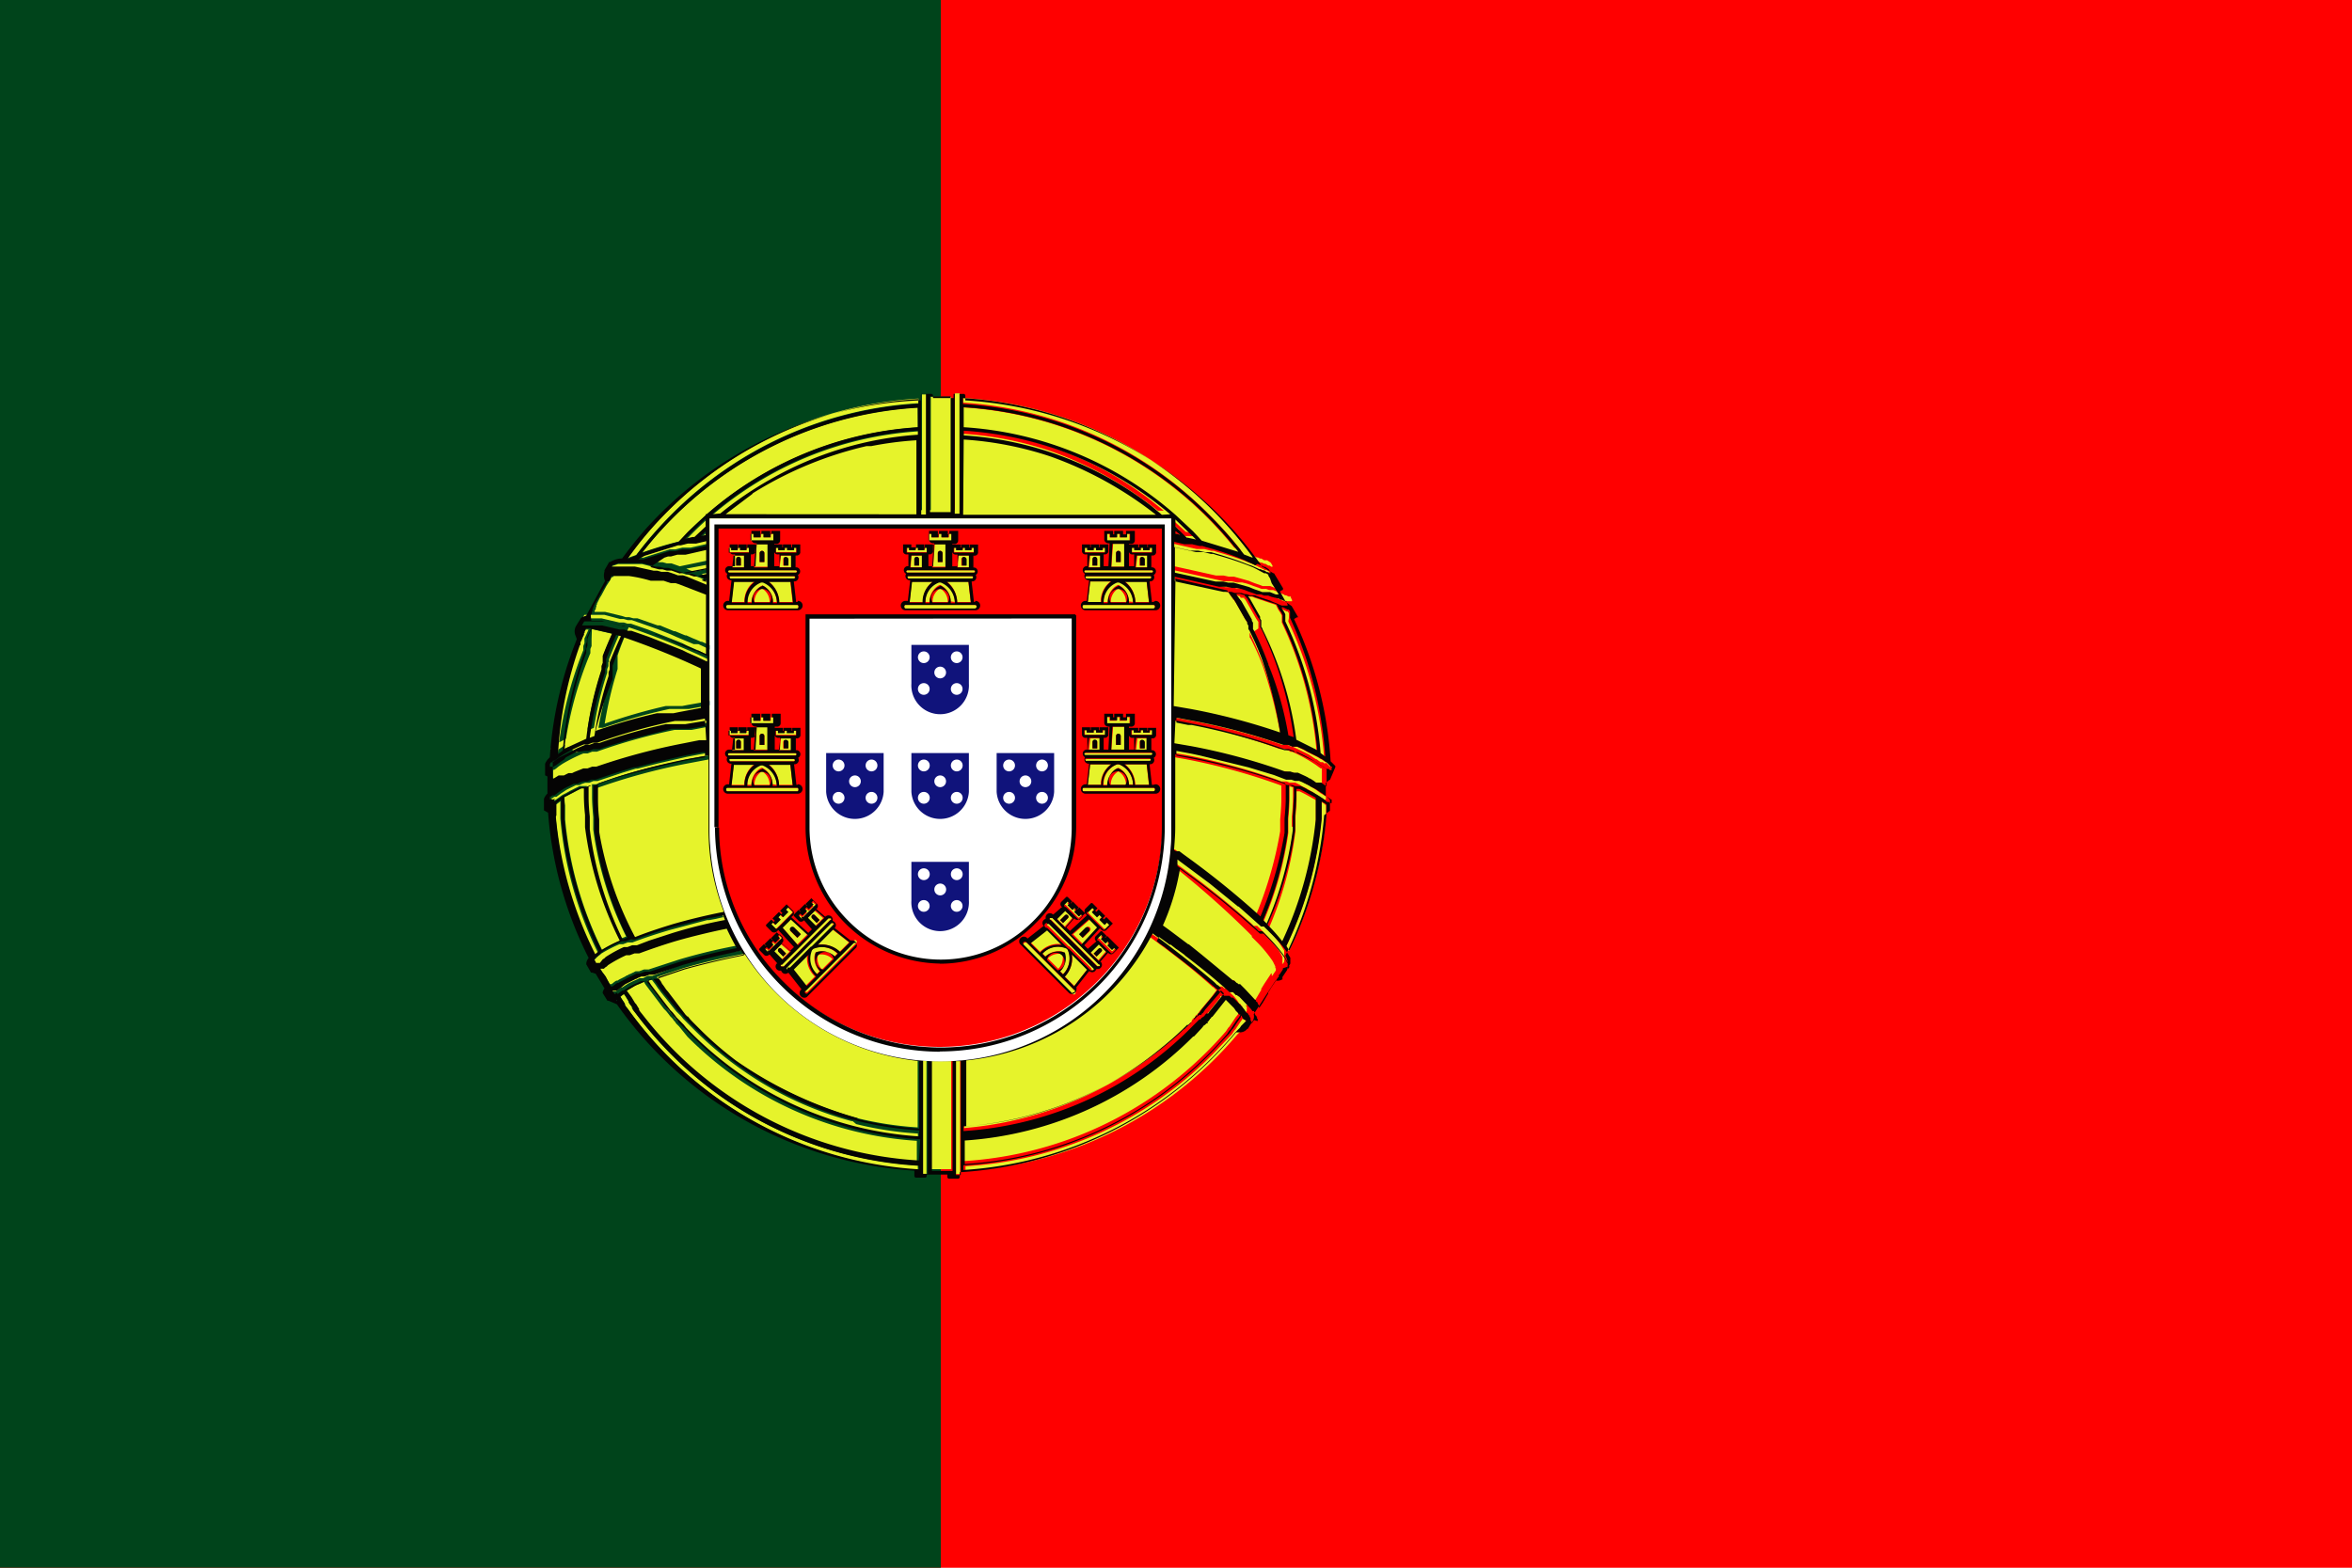
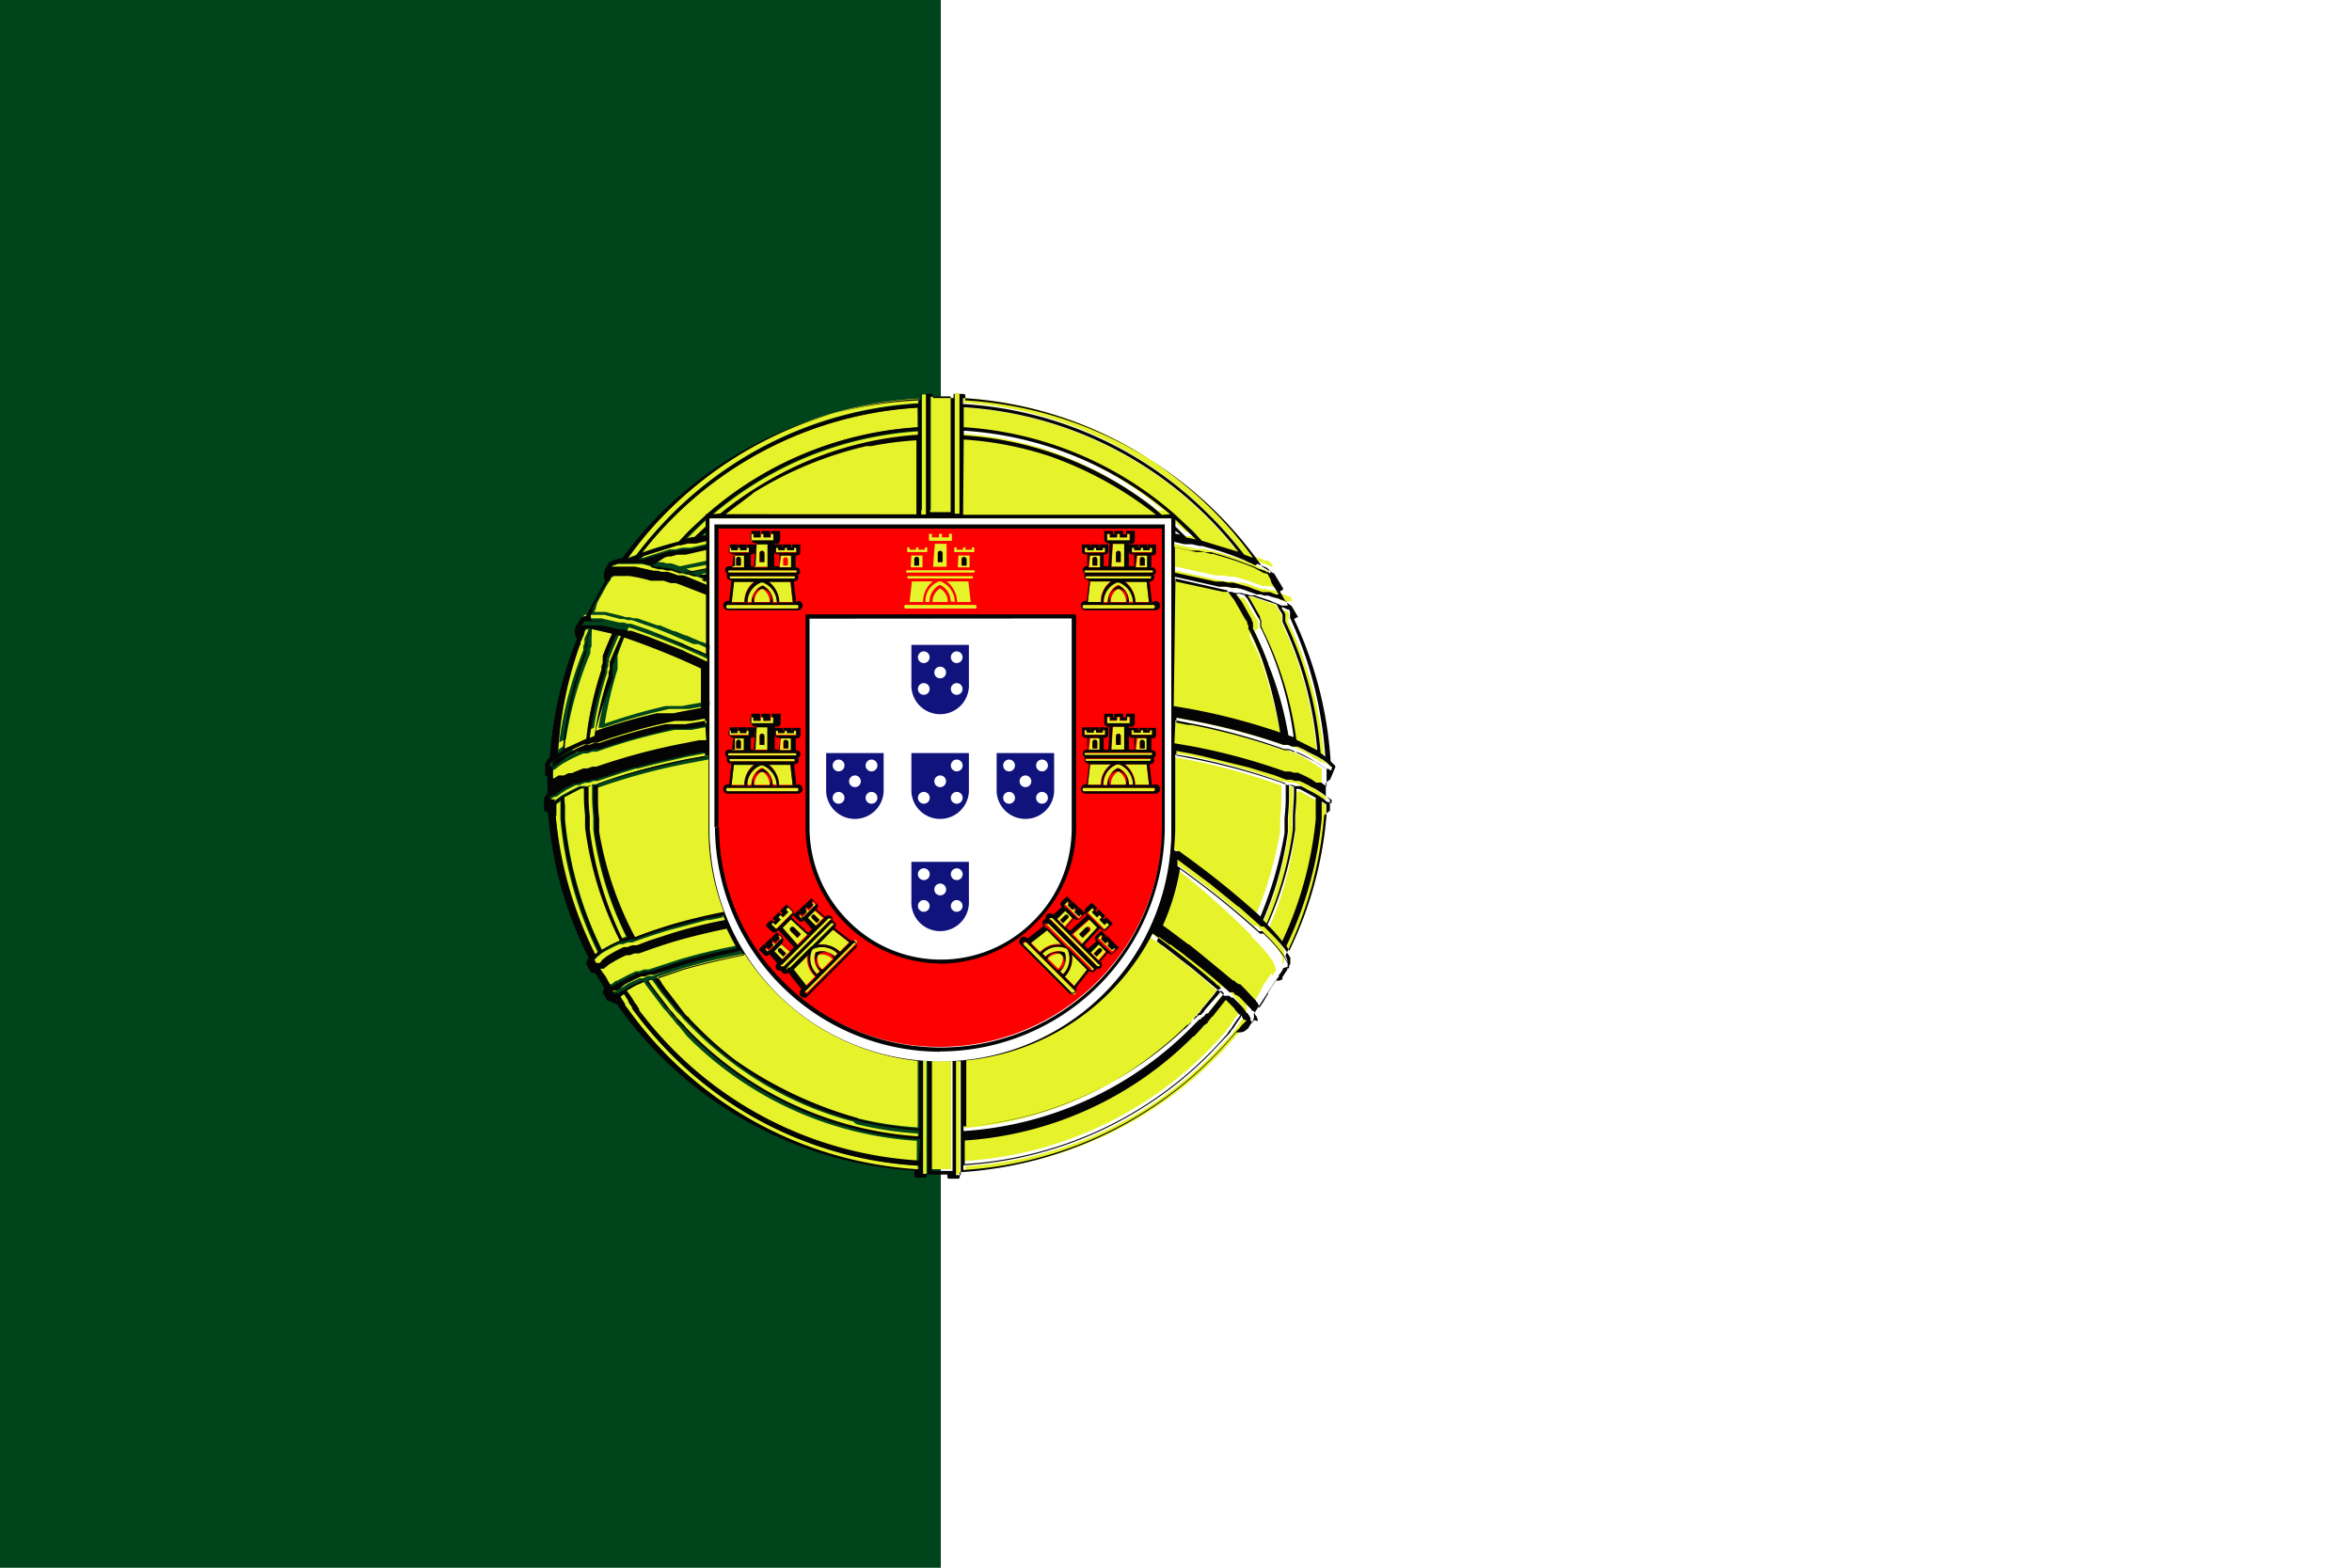
<svg xmlns="http://www.w3.org/2000/svg" width="44.999" height="30" viewBox="0 0 44.999 30">
  <g id="アートワーク_83" data-name="アートワーク 83" transform="translate(22.5 15)">
    <g id="グループ_1710" data-name="グループ 1710" transform="translate(-22.5 -15)">
-       <rect id="長方形_99" data-name="長方形 99" width="44.999" height="30" fill="red" />
      <rect id="長方形_100" data-name="長方形 100" width="18" height="30" fill="#00441b" />
      <g id="グループ_1675" data-name="グループ 1675" transform="translate(10.406 7.526)">
        <g id="グループ_1674" data-name="グループ 1674" transform="translate(0.124)">
          <path id="パス_6402" data-name="パス 6402" d="M219.7,104.5Z" transform="translate(-205.514 -100.27)" fill="#e6f32b" />
          <path id="パス_6403" data-name="パス 6403" d="M104.6,170.122h.022V170.1Z" transform="translate(-103.363 -158.49)" fill="#e6f32b" />
          <path id="パス_6404" data-name="パス 6404" d="M163.8,69.3v.382a6.8,6.8,0,0,1,4.387,1.991l.18.18.686.214A7.222,7.222,0,0,0,163.8,69.3Z" transform="translate(-155.903 -69.03)" fill="#e6f32b" />
          <path id="パス_6405" data-name="パス 6405" d="M216.611,135.185v-.079h0v-.337l-.225-.124-.045-.023-.045-.022h-.056v.124c0,.124-.011.247-.023.382v.191h0v.079a6.738,6.738,0,0,1-.517,1.867,3.44,3.44,0,0,1,.281.315A7.166,7.166,0,0,0,216.611,135.185Z" transform="translate(-201.964 -126.984)" fill="#e6f32b" />
          <path id="パス_6406" data-name="パス 6406" d="M213.516,104.447a7.167,7.167,0,0,0-.664-2.452v-.067h0v-.067l-.023-.045-.022-.034-.023-.034-.045-.09-.4-.135-.056-.023H212.2v.023h.011l.023.034.191.338v.034l.023.034v.09h0v.034l.022.034a6.739,6.739,0,0,1,.63,2.126Z" transform="translate(-198.858 -97.608)" fill="#e6f32b" />
          <path id="パス_6407" data-name="パス 6407" d="M163.9,172.739a7.211,7.211,0,0,0,5.017-2.486l.022-.034.023-.034.023-.023.022-.034.023-.034h0l.023-.034.022-.034.023-.034.045-.056.034-.056h.011l-.023-.022-.022-.034h-.011l-.023-.034-.023-.034-.158-.157-.214.27-.045.056h-.011l-.023.034h-.011v.022h-.011l-.023.034h-.011v.034h-.056l-.034.034h-.011l-.045.056-.146.158a6.8,6.8,0,0,1-4.387,1.991Z" transform="translate(-155.991 -158.046)" fill="#e6f32b" />
          <path id="パス_6408" data-name="パス 6408" d="M107.246,167.855l-.056-.056-.022-.034-.022-.022-.022-.034-.045-.045-.034-.045-.045-.056-.045-.045-.281-.371-.034-.045-.034-.045-.034-.056-.067.034-.056.023-.056.022-.191.113.09.124.034.056.034.056.023.022.034.056.023.034v.023l.022.034.045.056a7.222,7.222,0,0,0,5.287,2.79v-.4a6.8,6.8,0,0,1-4.387-1.991Z" transform="translate(-104.783 -155.739)" fill="#e6f32b" />
          <path id="パス_6409" data-name="パス 6409" d="M109.909,71.865l.18-.191a6.8,6.8,0,0,1,4.387-1.991V69.3a7.222,7.222,0,0,0-5.276,2.779A6.75,6.75,0,0,1,109.909,71.865Z" transform="translate(-107.445 -69.03)" fill="#e6f32b" />
          <path id="パス_6410" data-name="パス 6410" d="M96.518,107.191v.067h0v.068l-.023.056v.079A7.178,7.178,0,0,0,96,109.295l.416-.191a6.75,6.75,0,0,1,.3-1.327v-.067l.022-.056v-.135c.056-.146.112-.292.18-.427l-.394-.09Z" transform="translate(-95.73 -102.489)" fill="#e6f32b" />
          <path id="パス_6411" data-name="パス 6411" d="M96.405,134.809v-.045h0v-.079h0v-.079q-.011-.191-.022-.394V134.1h-.056l-.045.022-.045.023-.236.124a.744.744,0,0,0,.011.157v.079h0v.191a7.166,7.166,0,0,0,.709,2.5,2.62,2.62,0,0,1,.349-.18,6.738,6.738,0,0,1-.652-2.16Z" transform="translate(-95.73 -126.54)" fill="#e6f32b" />
          <path id="パス_6412" data-name="パス 6412" d="M105.7,169.283l-.045-.056-.022-.034v-.022l-.022-.034-.045-.056v-.023l-.034-.056-.034-.056-.034-.045-.034.023-.023.022H105.4l.023.045.045.068.022.034v.023l.022.034.045.056a7.4,7.4,0,0,0,5.546,3.082v-.09a7.245,7.245,0,0,1-4.725-2.126A7.492,7.492,0,0,1,105.7,169.283Z" transform="translate(-104.073 -157.425)" fill="#e6f32b" />
          <path id="パス_6413" data-name="パス 6413" d="M106.869,70.792a7.488,7.488,0,0,1,.675-.776,7.245,7.245,0,0,1,4.725-2.126V67.8a7.38,7.38,0,0,0-5.164,2.542q-.214.247-.405.506h.011Z" transform="translate(-105.226 -67.699)" fill="#e6f32b" />
          <path id="パス_6414" data-name="パス 6414" d="M94.674,107.494v-.079l.022-.056v-.067h0v-.023l.022-.045.056-.124h-.1v.022l-.022.045v.022H94.64v.034l-.022.045-.022.056-.023.045v.045a7.335,7.335,0,0,0-.472,2.092l.09-.068A7.212,7.212,0,0,1,94.674,107.494Z" transform="translate(-94.044 -102.578)" fill="#e6f32b" />
          <path id="パス_6415" data-name="パス 6415" d="M95.31,139.2a7.2,7.2,0,0,1-.72-2.565v-.191h0V136.3l-.056.045-.034.022h0v.034h0v.2a7.335,7.335,0,0,0,.742,2.666Z" transform="translate(-94.399 -128.493)" fill="#e6f32b" />
          <path id="パス_6416" data-name="パス 6416" d="M168.514,69.939a7.482,7.482,0,0,1,.664.754l.146.056h.023A7.391,7.391,0,0,0,163.8,67.7v.09A7.245,7.245,0,0,1,168.514,69.939Z" transform="translate(-155.903 -67.61)" fill="#e6f32b" />
          <path id="パス_6417" data-name="パス 6417" d="M219.431,136.434l-.056-.034v.259h0v.079a7.2,7.2,0,0,1-.675,2.43l.056.09h0a7.313,7.313,0,0,0,.709-2.565v-.09h0v-.135h0Z" transform="translate(-204.626 -128.581)" fill="#e6f32b" />
          <path id="パス_6418" data-name="パス 6418" d="M169.555,173.068h0l-.034-.068h-.011v.023l-.056.079-.022.034-.023.034h0l-.022.034-.023.034-.022.023-.022.034-.023.034-.383.4a7.245,7.245,0,0,1-4.714,2.126v.09a7.38,7.38,0,0,0,5.2-2.61l.034-.034.034-.034.022-.022.023-.034.034-.034h0l.034-.034Z" transform="translate(-156.258 -161.064)" fill="#e6f32b" />
          <path id="パス_6419" data-name="パス 6419" d="M217.958,103.769v-.022h0v-.067l-.022-.034h-.022l-.045-.023-.045-.023H217.8v.023l.022.034.023.034.022.045v.068h0v.067a7.2,7.2,0,0,1,.675,2.52l.09.067a7.334,7.334,0,0,0-.686-2.621Z" transform="translate(-203.828 -99.471)" fill="#e6f32b" />
          <path id="パス_6420" data-name="パス 6420" d="M99.879,133.4h-.022l-.045.022H99.8v.18q.011.191.022.394v.079h0v.079h0v.079a6.717,6.717,0,0,0,.641,2.115l.09-.034a6.581,6.581,0,0,1-.63-2.047v-.079h0v-.079h0v-.079c-.011-.135-.023-.259-.023-.394v-.18h0V133.4h-.023Z" transform="translate(-99.103 -125.919)" fill="#e6f32b" />
          <path id="パス_6421" data-name="パス 6421" d="M210.006,101.841v-.034h0v-.09l-.023-.034-.022-.034-.191-.338-.022-.034h-.011v-.023h-.067l-.023-.034h-.011l-.079-.022H209.5v.022l.034.045.023.034h.011v.022h.011l.023.034.191.338v.034l.023.034v.09h0v.034l.022.034a6.523,6.523,0,0,1,.607,2.014l.1.034a6.716,6.716,0,0,0-.619-2.07Z" transform="translate(-196.461 -97.341)" fill="#e6f32b" />
          <path id="パス_6422" data-name="パス 6422" d="M113.937,169.4h-.022a6.6,6.6,0,0,1-2.059-.956,6.825,6.825,0,0,1-.934-.776h0l-.045-.045-.034-.034-.022-.022-.034-.034-.045-.045-.045-.045-.045-.056-.045-.045-.045-.045-.281-.349-.034-.045-.034-.045-.045-.067-.034-.045h0l-.034-.045h-.034l-.056.023H110l.023.034.045.068.034.045.034.045.292.382.045.045.045.056.034.045.045.045.034.034.022.023.034.034.045.056a6.75,6.75,0,0,0,4.455,2.081v-.079h0a6.618,6.618,0,0,1-1.181-.18Z" transform="translate(-108.155 -155.473)" fill="#e6f32b" />
          <path id="パス_6423" data-name="パス 6423" d="M101.1,108.518v.079l-.023.056v.068a6.705,6.705,0,0,0-.281,1.249l.09-.034a6.579,6.579,0,0,1,.27-1.147v-.067l.022-.056v-.135q.079-.2.169-.405l.045-.1h0l-.09-.023q-.1.225-.191.461v.056Z" transform="translate(-99.99 -103.376)" fill="#e6f32b" />
          <path id="パス_6424" data-name="パス 6424" d="M215.44,134.565h0v-.191a3.28,3.28,0,0,0,.022-.382v-.079h0v-.09h.011l-.056-.023h-.023v.158h0v.079c0,.124-.011.259-.022.382v.191h0v.079h0a6.58,6.58,0,0,1-.472,1.687l.068.068a6.708,6.708,0,0,0,.495-1.789v-.079Z" transform="translate(-201.254 -126.274)" fill="#e6f32b" />
          <path id="パス_6425" data-name="パス 6425" d="M168.455,170h0l.045-.045h.011l.023-.034h.011l.023-.023h.011l.023-.034h.011l.023-.022h.034l.022-.034h0l.281-.349-.023-.022-.034-.034H168.9v.022l-.034.045-.259.326-.022.034-.022.034h-.011l-.023.034H168.5l-.023.023h-.011l-.022.034L168.4,170l-.045.045h-.011l-.045.045h-.022l-.034.034a5.762,5.762,0,0,1-.45.4A6.6,6.6,0,0,1,164,172.033v.09a6.75,6.75,0,0,0,4.421-2.047Z" transform="translate(-156.08 -157.869)" fill="#e6f32b" />
          <path id="パス_6426" data-name="パス 6426" d="M158.491,69.784h.2v-1.5h0v-.023h0v-.742h0V67.5H158.3v.022h0v2.25Z" transform="translate(-151.021 -67.433)" fill="#e6f32b" />
          <path id="パス_6427" data-name="パス 6427" d="M162.4,67.541v.169h0v.023h0v1.519h.09v-1.5h0v-.022h0V67h0v-.022h0V66.9h-.09v.034h0v.022h0v.023h0v.562Z" transform="translate(-154.66 -66.9)" fill="#e6f32b" />
          <path id="パス_6428" data-name="パス 6428" d="M156.856,69.429h.034V67.921h0v-.742h0v-.022h0v-.023h0V67.1h-.09v.067h0v.023h0v.686h0V67.9h0v.022h0v1.462h.056Z" transform="translate(-149.69 -67.078)" fill="#e6f32b" />
          <path id="パス_6429" data-name="パス 6429" d="M108.529,78.836h-.011l-.034-.034h0l-.034-.034h0l-.09-.067-.045-.022-.034-.023-.068-.034-.135-.068L108,78.51l-.124-.056h-.1l-.079-.034h-.1a11.927,11.927,0,0,0-1.732-.461l-.292-.056h-.056v-.079l.36.068a12.1,12.1,0,0,1,1.71.45,8.605,8.605,0,0,0-.349-1.406,4.353,4.353,0,0,0-.236-.54l-.023-.034V76.2h0V76.17l-.023-.034v-.023l-.022-.034-.022-.034-.191-.338-.023-.034h-.011v-.023h-.011l-.023-.034-.034-.045-.022-.034-.022-.034h0l-1.024-.236v-.079l.956.214h.146l.067.022h.135l.068.023h.034l.068.023h.09l.056.022.236.079.045.022.056.023.124.056h.158v-.023l-.023-.045v-.022h-.045l-.045-.023h-.022l-.034-.023h-.011l-.124-.056-.056-.022h-.079l-.056-.022h-.09l-.056-.022-.1-.034-.056-.022-.067-.023-.09-.022h-.1l-.1-.022h-.146l-.967-.214V75l.81.18h.146l.1.022h.1l.281.079.056.023.056.022.1.034.056.022h.146l.112.045h.056l-.068-.113-.022-.034-.022-.034-.022-.034-.023-.034-.034-.056V75.1h-.011l-.034-.023h-.034L107.122,75l-.068-.034L107,74.944a6.213,6.213,0,0,0-.641-.214l-.067-.023h-.045l-.135-.034h-.146l-.439-.1v-.079l.349.079h.146l.135.034h.112a6.36,6.36,0,0,1,.653.214l.056.023.068.022.146.068h.022l.045.022h.022l.056.034h.022l.034.022h.023v-.022l-.034-.056-.068-.045h-.056l-.056-.034h-.023l-.045-.022h-.022l-.067-.034-.079-.034-.067-.034-.056-.023c-.191-.079-.427-.146-.675-.225l-.068-.022h-.056l-.146-.034h-.146l-.236-.056v-.079l.124.022-.079-.067L105.5,74.2v-.09l.259.236h.022l.158.034q-.2-.214-.427-.416v-.023h-.023A6.739,6.739,0,0,0,101.5,72.3v.09a6.57,6.57,0,0,1,3.589,1.35l.247.2h-.112a7.122,7.122,0,0,0-2.07-1.147,6.559,6.559,0,0,0-1.665-.326v1.462h-.866V72.469a6.577,6.577,0,0,0-.866.112h-.09a7.11,7.11,0,0,0-2.171.9l-.022.023-.09.067-.472.473h-.1a6.772,6.772,0,0,1,1-.7,6.593,6.593,0,0,1,2.835-.844h0v-.079a6.739,6.739,0,0,0-3.982,1.631h-.045v.034q-.225.2-.428.416l.146-.034h.034l.259-.236v.09l-.135.124.135-.023V74.5l-.236.056h-.157l-.135.034h-.056l-.068.023-.574.18-.124.045h.1l.5-.158h.112l.135-.034h.158l.349-.079v.079l-.439.1H96.03l-.124.034H95.85l-.067.022-.27.079.169.045h.067l.079.022h.09l.158.056.54-.113v.079l-.416.079.079.034.067.022h.011l.259-.056v.079l-.124.023.124.056v.079l-.09-.034-.045-.022-.124-.045-.068-.023H96.2l-.067-.022-.079-.022-.067-.022-.068-.023-.068-.023h-.09l-.079-.022h-.067l-.259-.067h-.461l-.1.034h-.011l-.022.045H95.2l.36.079h.067l.079.022h.124l.068.022.068.023.056.023h.1l.068.022.416.169v.079l-.551-.214-.067-.022h-.09l-.068-.023L95.76,75.2h-.247a2.747,2.747,0,0,0-.416-.09h-.259v.023l-.022.045-.022.034h-.034v.022l-.022.045-.023.034-.022.034h0l-.022.034-.09.169-.034.056-.056.112v.022h-.011v.045h-.011v.034l-.022.034v.023h.2l.326.079.068.022h.068l.079.022h.079l.383.135h.045l.135.056.135.056h.023l.191.079H96.2l.124.056.056.022.1.045H96.5l.18.079v.079l-.079-.034-.169-.079h-.09l-.191-.079L96,76.35l-.1-.045-.056-.023-.2-.079-.484-.169h-.079l-.079-.022h-.068l-.3-.079h-.382l-.022.034V76h.349l.338.079h.09l.067.023h.068l.326.113.653.259.09.045.18.079.191.09.045.022v.079l-.09-.045A14.631,14.631,0,0,0,95.1,76.17a5.383,5.383,0,0,0-.214.54v.259a7.663,7.663,0,0,0-.247,1.046,10.859,10.859,0,0,1,1.17-.338h.315l.113-.022.45-.079v.079l-.439.079h-.371a10.651,10.651,0,0,0-1.271.36h-.169l-.09.034h-.079l-.157.067-.259.135-.045.023-.045.022-.09.067h-.011l-.023.023h-.011L93.6,78.5v.022h0v.023h0v.045h.045l.022-.023h.011l.09-.067.034-.022.034-.023.045-.034.214.146.158-.067h.079l.09-.034h.09l.09-.034.506-.158.787-.2h.326L96.592,78v.079l-.292.056h-.326a10.992,10.992,0,0,0-1.485.416H94.4l-.09.034H94.23a3,3,0,0,0-.4.2l-.034.023-.034.023-.056.045-.034.023h-.022v.337h.034l.09-.056h.1l.045-.023.045-.022h.068l.045-.022.169-.068h.079l.09-.034h.079a12.088,12.088,0,0,1,1.687-.45l.281-.056h.18v.079h-.09l-.349.067-.54.124-.394.1h-.034l-.259.079-.472.158h-.079l-.079.034h-.079l-.067.023-.045.022h-.067l-.045.023-.045.022-.045.022-.045.023-.034.022-.034.023-.034.022-.09.067h-.045l-.022.023h-.023V79.5h.023l.022-.022h.022l.079-.056L93.8,79.4l.034-.023.068-.034.079-.045.045-.022.045-.023.045-.022.045-.022h.146l.079-.034h.09l.349-.124a9.8,9.8,0,0,1,1.125-.292L96.2,78.7l.428-.079V78.7l-.416.079a11.777,11.777,0,0,0-1.732.472v.034h0v.079h0v.18q.011.2.022.394h0v.068h0v.079h0v.079a6.649,6.649,0,0,0,.641,1.98c.292-.113.574-.2.72-.248.326-.09.664-.18,1.013-.247l.034.068-.146.034-.124.023H96.6l-.214.056-.506.135q-.4.118-.709.236h-.09l-.09.034h-.068a2.6,2.6,0,0,0-.349.18l-.023.022-.034.023-.067.067h-.011l-.022.022h0l-.023.034h0l.034.068H94.5l.067-.056.034-.022.023-.023a2.522,2.522,0,0,1,.349-.191h.068l.09-.034h.09l.236-.09.45-.146c.338-.1.675-.18,1.046-.259l.034.067c-.371.079-.72.158-1.058.259s-.461.146-.664.225h-.09l-.09.034h-.067a2.587,2.587,0,0,0-.349.191l-.022.023-.034.022-.022.022h-.068l.034.056.034.045.034.045.113.18h.034l.056-.045.034-.022h.022l.034-.022.045-.022.067-.034.034-.022h.011l.034-.023h.011l.045-.022.067-.034H95.3l.09-.034h.09l.585-.191a10.852,10.852,0,0,1,1.125-.27l.045.067-.191.034c-.315.068-.63.146-.956.236l-.562.191h-.079l-.09.034h-.067l-.045.023h-.011l-.034.022h-.011l-.045.023-.067.034-.045.022-.045.022L94.939,83l-.022.022-.034.022-.056.045h-.079l.023.045h0l.022.023H94.8v-.023h.056l.056-.045.034-.023h.022l.124-.079.045-.022.045-.022.079-.034.045-.022h.067l.045-.023.045-.022h.09l.562-.225a9.082,9.082,0,0,1,1.181-.27l.045.067a11.314,11.314,0,0,0-1.2.281l-.506.169.023.034.034.045h0l.022.045h0l.034.045.045.067.034.045.034.045.3.394.034.034h.011l.045.056.045.045.045.045.034.034.022.022.034.034.056.056a6.65,6.65,0,0,0,.641.551,7.728,7.728,0,0,0,2.329,1.1,6.57,6.57,0,0,0,1.17.18V84.416h.079v1.339h0v.022h0V85.8h0v.754h0v.023h0v.079h.09v-.034h0V86.6h0v-.022h0v-.709h0v-.023h0v-.022h0V84.45h.079v1.316h0v.022h0v.022h0v.709h0v.022h.394V86.52h0V85.8h0v-.034h0V84.45h.079v1.316h0V85.8h0v.034h0v.72h0v.023h0V86.6h0v.034h.09v-.079h0v-.022h0v-.72h0v-.034h0v-.034h0V84.427h.079v1.327a6.9,6.9,0,0,0,4.084-1.789l.022-.022.045-.045h.011l.045-.045h.011l.045-.045.09-.09V83.7l.022-.034h0l.023-.022h.022v-.023l.022-.034h.011L106,83.55l.022-.034.225-.27.034-.045.034-.045.034-.045h-.011l-.034-.034-.022-.022h-.011l-.022-.022L106.211,83c-.3-.27-.72-.6-1.215-.956l.034-.067h0l.1.079.068.045.551.427.551.461.034.034.022.023h.1l.034.034h.034l.022.022.135.135.056.068.022.034.022.034h.011l.022.022h0v.023h.022v.022l.022.034v.023h0v.022h.011v.023h.011v.034l.022-.034.022-.034v-.034a.124.124,0,0,0,0-.045h-.011V83.4h.113v-.023h-.011L107,83.347v-.034h-.011v-.023h-.034l-.022-.034-.214-.225-.023-.023h-.011l-.022-.022h-.023l-.022-.023-.034-.034h-.067l-.023-.023c-.225-.191-.495-.427-.821-.675l-.022-.023h0l-.124-.09-.034-.023-.1-.079h-.045l-.045-.034-.191-.135.034-.067.157.112.36.27h.011l.124.1h0l.124.1h0l.6.495h.022l.034.023h0l.022.022h.011l.023.022h.034l.022.023h0l.034.034.034.034.2.214h.011v.023h0l.022.022H107V83.3l.022.034v.022h0v.023h.011l.067-.1.1-.169v-.022l.022-.034h0l.034-.056.112-.169.022-.034h.011v.045h.011l.022-.034.023-.034.023-.034v-.022h0v-.023h-.011v-.034l-.022-.045-.022-.045-.022-.034a2.623,2.623,0,0,0-.27-.326l-.034-.034-.022-.022-.068-.067h.023a17.05,17.05,0,0,0-1.575-1.395v-.079A17.77,17.77,0,0,1,107,81.829l.056.056h.067l.068.067.022.023.034.034a3,3,0,0,1,.27.315l.022.034.022.034.045.09h0v.034h0v.034h0v.034h0v.034l.034-.045v-.023a.18.18,0,0,0,0-.079v-.034h0v-.045h0v-.034h0l-.056-.09-.022-.034-.022-.034a3.163,3.163,0,0,0-.281-.315l-.034-.034-.023-.022-.067-.068h-.056l-.022-.022-.214-.191-.191-.169h-.011l-.54-.439-.574-.427-.045-.034-.034-.023v-.09l.034.023.045.034h.023l.045.034.045.034a16.39,16.39,0,0,1,1.462,1.181,7.367,7.367,0,0,0,.461-1.6v-.045h0v-.18c.011-.124.022-.259.022-.382v-.079h0V79.2h0a11.756,11.756,0,0,0-1.834-.506l-.315-.056v-.079l.326.056a12.406,12.406,0,0,1,1.71.461l.112.045h.1l.056.022h.112l.045.022.045.023.034.023.045.022.045.022.135.079.034.023.034.022.056.045.022.022h.034l.022.023h.034V79.4h-.022l-.022-.023h-.011l-.023-.022h-.011l-.09-.067-.034-.023-.034-.022-.034-.022-.034-.023-.045-.022-.045-.023L108,79.129l-.045-.022h0l-.045-.023-.045-.022-.056-.023h-.079l-.068-.022h-.1l-.236-.09-.484-.146-.922-.225-.158-.034-.349-.067v-.079l.36.067a11.736,11.736,0,0,1,1.789.484h.1l.068.023h.079l.146.067.045.022.034.023h.011l.034.022.034.023.045.034h.1l.09.068h.011V78.87h-.022l-.034-.023h0l-.045-.034-.034-.023-.034-.022a2.9,2.9,0,0,0-.394-.214h-.034l-.034-.022-.09-.034h-.09a11.946,11.946,0,0,0-1.8-.5l-.315-.056v-.079l.259.045h.068a12.4,12.4,0,0,1,1.71.461l.067.022h.09l.09.034h.034l.034.022.326.158.067.045.034.023.034.022h.011l.079.056h.045l.022.022h.034v-.067Z" transform="translate(-93.6 -71.693)" fill="#e6f32b" />
        </g>
        <path id="パス_6430" data-name="パス 6430" d="M107.642,74.144h0v-.023l-.09-.09a7.458,7.458,0,0,0-.7-2.722l.056-.034h.023l-.124-.214h0l-.112-.079-.113-.2.034-.023h.011a.034.034,0,0,0,.011-.045l-.169-.281h-.011l-.214-.124a7.459,7.459,0,0,0-5.681-3.184v-.09a.034.034,0,0,0-.034-.034h-.191v.079h-.394v-.045A.034.034,0,0,0,99.914,67h-.169a.034.034,0,0,0-.034.034v.09a7.447,7.447,0,0,0-5.265,2.464q-.236.27-.45.562a.416.416,0,0,0-.225.067h-.022l-.09.158V70.4a.259.259,0,0,0,.011.18l-.36.664-.067.023-.034.022-.09.146a.214.214,0,0,0-.023.169l.034.09a7.381,7.381,0,0,0-.517,2.261.337.337,0,0,0-.09.124h0v.2h0V74.3l.045.022v.326a.292.292,0,0,0-.067.1h0v.2h0v.022l.079.045a7.369,7.369,0,0,0,.776,2.779.2.2,0,0,0-.045.1v.023l.09.157h.023l.067.023.169.281a.18.18,0,0,0-.034.068.034.034,0,0,0,0,.022h0l.09.146h.023l.157.067a7.538,7.538,0,0,0,5.692,3.184v.1a.034.034,0,0,0,.034.034h.169a.034.034,0,0,0,.034-.034h0V81.94h.394v.045a.034.034,0,0,0,.034.034h.169a.034.034,0,0,0,.034-.034h0v-.09a7.459,7.459,0,0,0,5.287-2.677h.056a.18.18,0,0,0,.158-.067h.011l.09-.146a.169.169,0,0,0,.022-.135h0l.416-.641h.023a.158.158,0,0,0,.1-.022h.011V78.16l.09-.135V78a.315.315,0,0,0-.034-.248,7.436,7.436,0,0,0,.742-2.689l.1-.079h.011v-.214l-.079-.079h0v-.247l.068-.056h.011Zm-.832-2.925Zm.54,1.912a7.393,7.393,0,0,1,.1.81l-.09-.068a7.2,7.2,0,0,0-.675-2.52v-.067h0v-.067l-.022-.045-.023-.034-.022-.034v-.022h.022l.045.022.045.022h.023l.022.034v.068h0v.056A7.335,7.335,0,0,1,107.35,73.131Zm-.5,1.406v.079h0v.079l-.022.382v.191h0v.079a6.7,6.7,0,0,1-.5,1.789l-.067-.067a6.58,6.58,0,0,0,.473-1.687h0V75.3h0v-.191c.011-.124.022-.259.022-.383V74.65h0v-.158h.023l.056.023h.011Zm.023.8v-.079h0v-.191c.011-.124.023-.247.023-.382V74.56h.056l.045.022.045.023.225.124v.337h0v.079a7.166,7.166,0,0,1-.641,2.329,3.44,3.44,0,0,0-.281-.315,6.738,6.738,0,0,0,.529-1.822Zm-.18-.844v.169h0v.079c0,.124-.011.259-.023.382v.2h0V75.4a7.371,7.371,0,0,1-.461,1.6,16.391,16.391,0,0,0-1.462-1.181l-.045-.034-.045-.034h-.067l-.034-.022c.011-.146.023-.281.023-.427V73.9l.27.045a11.755,11.755,0,0,1,1.834.506h0Zm-3.487,3.915a4.421,4.421,0,0,1-7.537-3.116V69.385H104.5v5.906A4.376,4.376,0,0,1,103.21,78.407Zm2.171.011-.034.045-.034.045-.225.27-.022.034-.023.034h-.011l-.023.034V78.9h-.022l-.023.023h0l-.023.034v.022l-.09.09-.045.045H104.8l-.045.045h-.011l-.045.045-.023.022a6.9,6.9,0,0,1-4.095,1.789v-1.26a4.511,4.511,0,0,0,3.566-2.43c.484.36.877.675,1.181.934l.034.034.022.022h.011l.023.022.034.034h.011Zm.034.067.034-.045v-.023h.011l.034.034.022.022-.281.349h0l-.022.034h-.034l-.023.023h0l-.022.034h-.011l-.023.022h-.011l-.022.034h-.023l-.045.045h0l-.045.045a6.75,6.75,0,0,1-4.421,2.047v-.09a6.6,6.6,0,0,0,3.791-1.507,5.764,5.764,0,0,0,.45-.4l.034-.034h.022l.045-.045h.011l.045-.045.045-.045.034-.034h.011l.023-.022h.034l.022-.034h.011l.023-.034.022-.034ZM93.378,75.325v-.079h0v-.079h0v-.079a3.37,3.37,0,0,1-.023-.394v-.18h.011l.045-.023h.034v.056h0v.18c0,.135.011.259.022.394V75.2h0v.079h0v.079a6.581,6.581,0,0,0,.63,2.047l-.09.034a6.717,6.717,0,0,1-.63-2.115Zm.574,2.137a2.624,2.624,0,0,0-.349.18,7.166,7.166,0,0,1-.709-2.486v-.191h0v-.09a.741.741,0,0,0-.011-.157l.236-.124.045-.022.045-.023h.056v.113a3.56,3.56,0,0,0,.022.394v.079h0v.079h0v.079A6.739,6.739,0,0,0,93.951,77.462Zm-.394-2.081V75.3h0v-.09h0v-.067h0a3.37,3.37,0,0,1-.023-.394v-.18h0v-.079h0v-.034a11.779,11.779,0,0,1,1.733-.472l.382-.067v1.395a4.41,4.41,0,0,0,.293,1.6q-.506.1-.979.236c-.146.045-.439.135-.72.247A6.649,6.649,0,0,1,93.558,75.381Zm.112-3.049v-.067l.022-.056v-.135q.09-.236.191-.461l.09.023h0l-.045.1q-.09.2-.169.4v.135l-.022.056V72.4a6.581,6.581,0,0,0-.27,1.147l-.09.034A6.7,6.7,0,0,1,93.67,72.332ZM93.31,73.6l-.416.191a7.177,7.177,0,0,1,.416-1.834v-.079l.022-.056v-.068h0v-.067l.079-.191.394.09c-.067.146-.124.281-.18.428v.135l-.022.056v.068A6.75,6.75,0,0,0,93.31,73.6Zm.506-1.147V72.2c.067-.18.135-.36.214-.54a14.627,14.627,0,0,1,1.429.574l.045.022v.754l-.416.079-.112.023H94.66a10.85,10.85,0,0,0-1.17.337A7.659,7.659,0,0,1,93.816,72.456Zm10.507-3.139-.2-.169a6.57,6.57,0,0,0-3.589-1.35v-.09a6.728,6.728,0,0,1,3.949,1.6Zm.259.315h.011l.079.067-.09-.022Zm0-.09v-.135l.394.383-.157-.034H104.8Zm.337.09-.337-.315h0a6.773,6.773,0,0,0-4.05-1.676v-.382a7.222,7.222,0,0,1,5.254,2.767l-.7-.214Zm-4.387-1.755a6.557,6.557,0,0,1,1.665.326,7.121,7.121,0,0,1,2.014,1.114h-3.69Zm-4.556,1.429.416-.315.09-.067L96.5,68.9a7.11,7.11,0,0,1,2.171-.9h.09a6.578,6.578,0,0,1,.866-.112v1.417Zm-.382.236-.214.2h-.034l-.146.034.394-.382Zm0,.09V69.7l-.09.022Zm.124-.326a6.727,6.727,0,0,1,3.937-1.6v.079h0a6.593,6.593,0,0,0-2.824.855,6.762,6.762,0,0,0-.956.652Zm3.937-1.665a6.772,6.772,0,0,0-4.039,1.665h-.022v.022l-.338.315-.18.191c-.259.068-.5.146-.7.214a7.222,7.222,0,0,1,5.276-2.779ZM94.424,70.1l.574-.18.067-.022h.056l.135-.034h.158l.191-.045v.09l-.3.067h-.157l-.135.034H94.9l-.495.157h-.1Zm.382.034.067-.022h.056l.124-.034h.157l.394-.09v.349l-.506.1-.158-.056h-.09l-.079-.022h-.067l-.169-.045Zm.8.225v.09l-.214.045h-.022l-.067-.022-.079-.034Zm0,.169V70.6l-.09-.034Zm0,3.1H95.47l-.281.056a12.084,12.084,0,0,0-1.687.45h-.079l-.09.034h-.079l-.169.067-.045.022h-.068l-.045.022-.045.023h-.1l-.09.056h-.022v-.337H92.7l.034-.023.056-.045.034-.022.034-.022a2.991,2.991,0,0,1,.405-.2h.079l.09-.034h.09a10.991,10.991,0,0,1,1.485-.416h.326l.247-.045Zm8.977-.382.281.056a11.947,11.947,0,0,1,1.8.495h.09l.09.034.034.023h.034a2.9,2.9,0,0,1,.394.214l.034.022.034.022.045.034h0l.034.022h.022v.338h-.011l-.09-.067h-.1l-.045-.034-.034-.022-.034-.022h-.011l-.034-.022-.045-.023-.146-.067h-.079l-.068-.023h-.1a11.737,11.737,0,0,0-1.789-.484l-.326-.056Zm0-2.711.99.225h0l.022.034.023.034.034.045.023.034h.011v.023h.011l.022.034.191.337.023.034.023.034V71.4l.022.034v.034h0V71.5l.023.034a5.624,5.624,0,0,1,.236.54,8.606,8.606,0,0,1,.349,1.406,12.107,12.107,0,0,0-1.71-.45l-.326-.056Zm1.777,1.631a6.537,6.537,0,0,0-.27-.63l-.023-.034v-.034h0v-.09l-.022-.034V71.32l-.191-.338-.022-.034h-.011v-.022h-.011l-.023-.034-.034-.045v-.022h.056l.079.022h.011l.023.034h.011V70.9h.011l.023.034.191.338.023.034.022.034v.09h0v.034l.022.034a6.717,6.717,0,0,1,.619,2.07l-.1-.034A6.578,6.578,0,0,0,106.36,72.175Zm-.112-.675-.023-.034v-.034h0v-.09l-.022-.034v-.034l-.191-.338-.022-.034h-.011v-.022h.079l.056.022.405.135.045.09.023.034.023.034.022.045v.068h0v.067a7.167,7.167,0,0,1,.664,2.452l-.4-.2A6.74,6.74,0,0,0,106.247,71.5Zm.3-.574h.011l.034.022h.023l.045.023h.045v.022l.022.045v.022h-.112L106.495,71l-.056-.022-.045-.022-.236-.079-.056-.022h-.09l-.067-.023h-.034l-.067-.022h-.124l-.068-.022h-.157l-.923-.2V70.5l.844.191h.146l.1.023h.1l.09.022.068.022.056.023.1.034.056.022h.09l.056.023h.079l.056.022Zm-.124-.293.022.034.023.034.022.034.067.112h-.056l-.112-.045h-.146l-.056-.022-.1-.034-.056-.023-.056-.022-.281-.079h-.1l-.1-.022h-.146l-.776-.169v-.484l.405.09h.146l.135.034h.045l.067.022a6.2,6.2,0,0,1,.641.214l.056.022.067.034.146.079h.034l.034.022h.011v.023l.034.056Zm-.27-.371.045.023h.022l.056.034h.023l.067.045.034.056v.022h-.011l-.034-.022h-.022l-.056-.034h-.022l-.045-.022h-.022l-.146-.067-.068-.022-.056-.022c-.2-.079-.416-.146-.653-.214h-.112L105.021,70h-.146l-.315-.068v-.1l.191.045h.146l.146.034h.056l.067.022a5.254,5.254,0,0,1,.675.225l.056.022.068.034.079.034.067.034Zm-5.636-3.172a7.391,7.391,0,0,1,5.546,3.049h-.022l-.146-.056a7.49,7.49,0,0,0-.664-.754,7.245,7.245,0,0,0-4.714-2.126V67.09Zm-.157.079v-.09h0v-.022h0v-.022h0V67h.09v.079h0V67.1h0v.709h0v.022h0v1.462h-.09V67.832h0V67.81h0v-.63Zm-.473.675v-.765h0v-.022h.394v.022h0v.709h0v.022h0v1.462h-.394V67.844Zm-.169.011v-.022h0V67.81h0v-.72h0v-.022h0V67h.09v.034h0v.022h0v.022h0v.731h0v1.5h-.09v-1.44ZM94.5,69.644A7.38,7.38,0,0,1,99.666,67.1v.09a7.245,7.245,0,0,0-4.725,2.126,7.493,7.493,0,0,0-.675.776l-.157.067H94.1Q94.289,69.891,94.5,69.644Zm-.709.675.022-.045h.011l.1-.034h.461l.259.068h.068l.079.022h.09l.068.022.067.023.068.022.079.022.067.022h.09l.067.022.124.045.045.022.056.022v.1l-.382-.157-.067-.022h-.1l-.056-.022-.067-.023-.068-.022H94.75l-.079-.022H94.6l-.36-.079h-.45Zm-.394.934V71.23l.022-.034v-.034h.011v-.045h.011v-.023l.056-.113.034-.056.09-.169.023-.034h0l.022-.034.022-.034.023-.045v-.022h.034l.023-.034.022-.045v-.022h.338a2.74,2.74,0,0,1,.416.09h.247l.067.023.068.022h.09l.068.022.517.2v1.136l-.146-.067h-.022l-.1-.045-.056-.022-.124-.056h-.022l-.191-.079h-.023l-.135-.056-.135-.056H94.6l-.383-.135h-.079l-.079-.022H94l-.067-.022-.326-.079h-.2Zm-.146.135.023-.034h.394l.3.079h.067l.079.023H94.2l.484.169.2.079.056.022.1.045.157.067.191.079h.022l.169.079.045.023v.1h-.011l-.191-.09-.18-.079-.09-.045-.653-.259-.326-.113h-.067l-.067-.023h-.09l-.337-.079h-.382ZM93.2,71.8v-.045l.023-.045.022-.056.023-.045v-.034h.011v-.022l.022-.045v-.022h.1l-.056.124-.023.045v.023h0v.067L93.3,71.8v.079a7.211,7.211,0,0,0-.439,1.946l-.09.068a7.334,7.334,0,0,1,.416-2.081Zm-.585,2.34h0v-.023h0v-.034l.022-.034h.034l.022-.022H92.7l.09-.067.045-.022.045-.022.259-.135.157-.067h.079l.09-.034h.1a10.656,10.656,0,0,1,1.271-.36h.371l.4-.067v.1l-.338.056h-.326l-.787.2-.506.157-.09.034h-.112l-.09.034h-.079l-.169.023-.191.1L92.883,74l-.034.022-.034.022-.09.068h-.011l-.022.022h-.067Zm.09.6h0l-.022.022h-.068v-.056h.023l.022-.022H92.7l.09-.068.034-.022.034-.022.034-.023.045-.022.045-.022.045-.022.045-.022h.067l.045-.023.067-.022h.079l.079-.034h.079l.473-.157.259-.079h.034l.394-.1.54-.124.349-.067h.045v.1l-.394.067-.247.056c-.337.079-.742.18-1.125.292l-.349.124h-.09l-.079.034h-.112l-.045.023-.045.022-.045.022-.045.022-.079.045-.067.034-.034.023-.034.022-.079.056h-.022Zm.034.326v-.2h0V74.83h0l.034-.023.056-.045v.146h0V75.1a7.2,7.2,0,0,0,.72,2.565l-.067.056a7.335,7.335,0,0,1-.754-2.632Zm.832,2.824H93.5l-.034-.067h0l.023-.034h0l.022-.022h.011l.068-.067.034-.022.023-.022a2.6,2.6,0,0,1,.349-.18h.068l.09-.034h.09c.2-.079.45-.157.709-.236l.72-.18h.034L95.83,77l.1-.022.034.09a9.3,9.3,0,0,0-1,.248l-.45.146-.236.09h-.09l-.09.034H94.03a2.518,2.518,0,0,0-.349.191l-.022.023-.034.022Zm.112.259-.034-.045-.034-.045L93.58,78h.068l.022-.022.034-.022.022-.023a2.593,2.593,0,0,1,.349-.191h.067l.09-.034h.09c.214-.079.439-.157.664-.225s.664-.18,1.012-.248q.09.191.191.371c-.36.068-.72.158-1.08.259l-.585.191h-.09l-.09.034h-.068l-.067.034-.045.023h-.011l-.034.023h-.011l-.034.022-.067.034-.045.023-.034.022h-.023l-.034.023-.056.045h-.034Zm.2.45H93.9v.023Zm.022-.135h-.034v.022h-.011l-.023-.022h0l-.022-.045H93.9l.056-.045.034-.022.023-.022.045-.034.045-.023.045-.022.068-.034.045-.023h.011l.034-.022h.011l.045-.023h.067l.09-.034h.09l.562-.191c.326-.09.641-.169.956-.236l.146-.034.056.09c-.394.079-.776.169-1.136.27l-.529.18h-.09l-.045.023-.045.022h-.124l-.045.022-.079.034-.045.023-.045.022-.124.079H94l-.034.023-.056.045Zm5.771,3.352v.023A7.4,7.4,0,0,1,94.12,78.79l-.045-.056-.022-.034v-.023l-.022-.034-.045-.067-.022-.045h.011L94,78.509l.034-.023.034.045.034.056.034.056v.023l.045.056.022.034v.023l.022.034.045.056a7.493,7.493,0,0,0,.675.776,7.245,7.245,0,0,0,4.725,2.126Zm0-.146a7.222,7.222,0,0,1-5.287-2.79l-.045-.056-.023-.034v-.022l-.022-.034-.034-.056-.022-.022L94.21,78.6l-.034-.056-.09-.124.191-.112.056-.022.056-.023.067-.034.034.056.034.045.034.045.281.371.045.045.045.056.034.045.045.045.022.034.023.023.023.034.056.056.18.191A6.8,6.8,0,0,0,99.7,81.265Zm0-.54v.079a6.75,6.75,0,0,1-4.455-2.081l-.045-.056-.034-.034-.022-.023-.034-.034-.045-.045-.034-.045-.045-.056-.045-.045-.292-.382-.034-.045-.034-.045-.045-.068-.022-.034H94.5l.056-.023h.034l.034.045h0l.034.045.045.067.034.045.034.045.281.349.045.045.045.045.045.056.045.045.045.045.034.034.022.022.034.034.045.045h0a6.829,6.829,0,0,0,.934.776,6.6,6.6,0,0,0,2.059.956h.023l.079.023a6.616,6.616,0,0,0,1.181.18Zm-1.17-.27a7.728,7.728,0,0,1-2.329-1.1,6.649,6.649,0,0,1-.641-.551l-.056-.056-.034-.034-.023-.023-.034-.034-.045-.045L95.3,78.97l-.045-.056h-.011l-.034-.034-.3-.394-.034-.045L94.84,78.4l-.045-.067-.034-.045h0l-.023-.045h0l-.034-.045-.023-.034.506-.169c.371-.1.754-.191,1.159-.27a4.569,4.569,0,0,0,.6.742,4.489,4.489,0,0,0,2.734,1.3v1.294a6.57,6.57,0,0,1-1.193-.191Zm1.339.2v.022h0v.022h0v.742h0v.023h0v.022h0v.034h-.09V81.85h0v-.022h0v-.709h0V81.1h0v-.023h0V79.757h.09Zm.473.765v.022h0v.023h-.394V81.85h0v-.709h0v-.023h0V81.1h0V79.769h.394v1.294h0V81.1h0v.034h0Zm.157.022h0v.023h0v.079h-.09v-.034h0v-.022h0v-.022h0v-.72h0v-.034h0v-.056h0V79.769h.09v1.294h0V81.1h0v.034h0Zm4.466-2.554.146-.157.045-.056h.011l.034-.034h.022v-.034h.011l.022-.034h.011v-.022h.011l.023-.034h.011l.045-.056.214-.27.157.158.023.034.022.034h.011l.023.034.023.023h.022l-.034.056-.045.056-.022.034-.023.034-.023.034h0l-.022.034-.022.034-.023.023-.023.034-.022.034a7.211,7.211,0,0,1-5.017,2.486v-.45A6.8,6.8,0,0,0,104.92,79.3Zm1-.3-.034.034-.034.034h0l-.034.034-.022.034-.023.023-.034.034-.034.034a7.38,7.38,0,0,1-5.2,2.632v-.09a7.245,7.245,0,0,0,4.714-2.126l.382-.405.022-.034.023-.034.022-.022.023-.034.022-.034h0l.022-.034.023-.034.056-.079V78.9h.011l.034.067h0Zm.146-.011-.023.034-.022.034v-.034h-.011v-.022h-.011V78.97h0v-.022L106,78.914v-.023h-.023v-.023h0l-.022-.022h-.011l-.022-.034-.023-.034-.056-.068-.135-.135-.023-.022h-.034l-.034-.034h-.1l-.022-.023-.034-.034L104.909,78l-.551-.427-.067-.045-.067-.056.045-.079.157.113.045.034h.022l.1.079.034.022.124.09h0l.022.022c.326.248.6.472.821.675l.022.022h.068l.034.034.022.023h.022l.023.022h.011l.023.023.214.225.022.034h.034v.022h.011v.034l.022.034h.011v.023h.011v.034h.011a.124.124,0,0,1,0,.045Zm.551-.99v.022l-.022.034-.023.034-.022.034h-.011v.045h-.011l-.023.034-.112.169-.034.056h0l-.023.034v.022l-.1.169-.067.1h-.011v-.022h0V78.7l-.023-.034v-.023h-.011l-.023-.022h0V78.6h-.011l-.2-.214-.034-.034-.034-.034h0l-.022-.023h-.034l-.023-.023h-.011l-.022-.022h0l-.023-.023h-.022l-.6-.495h0l-.124-.1h0l-.124-.1h-.011l-.36-.27-.124-.09a4.41,4.41,0,0,0,.326-1.08,16.845,16.845,0,0,1,1.53,1.237h.068l.067.067.022.022.034.034a2.622,2.622,0,0,1,.27.326l.023.034.022.045.022.045v.034h.011v.023h0Zm.124-.045v.023l-.034.045V77.98h0v-.034h0v-.034h0v-.034h0l-.045-.09-.022-.034-.023-.034a3,3,0,0,0-.27-.315l-.034-.034-.022-.022-.067-.067h-.068l-.056-.056a17.534,17.534,0,0,0-1.5-1.192V75.91h0l.045.034.574.427.54.439h.011l.191.169.214.191.022.022h.056l.068.067.023.023.034.034a3.163,3.163,0,0,1,.281.315l.023.034.022.034.056.09h0v.034h0v.045h0V77.9a.18.18,0,0,1-.034.056Zm.709-3.049V75h0v.09a7.313,7.313,0,0,1-.709,2.565h0l-.056-.09a7.2,7.2,0,0,0,.675-2.43v-.079h0V74.8l.056.034.034.022h0Zm.1-.135h0v.068h-.034l-.022-.023h-.034l-.023-.022-.056-.045-.034-.022-.034-.023-.135-.079-.045-.022-.045-.022-.034-.022-.045-.023-.045-.022h-.113l-.056-.022h-.1l-.112-.045a12.409,12.409,0,0,0-1.71-.461l-.293-.056v-.09l.3.056.157.034.922.225.484.146.236.09h.1l.068.023h.079l.056.022.045.022.045.022h0l.045.023.034.022.045.022.045.022.034.022.034.023.034.022.034.022.09.068h.011l.023.022h.011l.022.022h.011Zm0-.607V74.2h-.034l-.022-.023h-.045l-.079-.056h-.011l-.034-.022-.034-.022-.068-.045-.326-.157-.034-.022h-.034l-.09-.034h-.09l-.067-.022a12.4,12.4,0,0,0-1.71-.461h-.067l-.225-.045V73.2h.022l.293.056a11.925,11.925,0,0,1,1.732.461h.09l.079.034h.1l.124.056.079.045.135.067.067.034.034.023.045.022.09.067h0l.034.034h0l.034.034h.023Z" transform="translate(-92.5 -66.989)" fill="#050404" />
        <path id="パス_6431" data-name="パス 6431" d="M129.531,88.2H120.7v5.906a4.416,4.416,0,1,0,8.831,0Z" transform="translate(-117.528 -85.804)" fill="#fff" />
        <path id="パス_6432" data-name="パス 6432" d="M121.9,95.349h0a4.264,4.264,0,0,0,8.527.011h0V89.6H121.9v5.76m6.829-4.027v4.05h0a2.806,2.806,0,0,1-.023.315,2.486,2.486,0,0,1-.731,1.474,2.546,2.546,0,0,1-4.342-1.811V91.31h5.1Z" transform="translate(-118.593 -87.046)" fill="red" />
        <path id="パス_6433" data-name="パス 6433" d="M125.82,99.291A4.32,4.32,0,0,1,121.511,95h.079a4.174,4.174,0,0,0,1.249,2.97A4.23,4.23,0,0,0,130.061,95V89.279h-8.482v5.715H121.5V89.2h8.617V95a4.309,4.309,0,0,1-4.309,4.286Zm0-1.687a2.612,2.612,0,0,1-2.576-2.587V90.921H128.4l.022.023h0v4.05a2.813,2.813,0,0,1-.022.326,2.531,2.531,0,0,1-.743,1.5,2.576,2.576,0,0,1-1.845.787Zm-2.5-6.6v4.016a2.52,2.52,0,0,0,.742,1.766,2.486,2.486,0,0,0,3.532.011,2.452,2.452,0,0,0,.72-1.451,2.743,2.743,0,0,0,.022-.315V91Z" transform="translate(-118.238 -86.691)" fill="#050404" />
      </g>
      <g id="グループ_1697" data-name="グループ 1697" transform="translate(13.837 10.159)">
        <g id="グループ_1678" data-name="グループ 1678">
          <g id="グループ_1676" data-name="グループ 1676" transform="translate(0.056 0.056)">
            <path id="パス_6434" data-name="パス 6434" d="M128.4,92.939h.259V92.5h-.225Zm.09-.259h0a.045.045,0,1,1,.09,0v.169h-.09Z" transform="translate(-127.849 -92.309)" fill="#e6f32b" />
            <path id="パス_6435" data-name="パス 6435" d="M127.723,90.935h.416V90.8h-.056v.067h-.135V90.8h-.056v.067h-.135V90.8H127.7v.124Z" transform="translate(-127.228 -90.8)" fill="#e6f32b" />
            <path id="パス_6436" data-name="パス 6436" d="M124.6,94.725h.225V94.5h-.2Zm.067-.158h0c0-.045.09-.045.09,0v.124h-.09Z" transform="translate(-124.476 -94.084)" fill="#e6f32b" />
            <path id="パス_6437" data-name="パス 6437" d="M123.9,93.19h.394V93.1h-.045v.045h-.124V93.1h-.045v.045h-.124V93.1h-.045v.09Z" transform="translate(-123.855 -92.841)" fill="#e6f32b" />
            <path id="パス_6438" data-name="パス 6438" d="M132.6,94.725h.225V94.5h-.2Zm.067-.158h0c0-.045.09-.045.09,0v.124h-.09Z" transform="translate(-131.576 -94.084)" fill="#e6f32b" />
            <path id="パス_6439" data-name="パス 6439" d="M131.9,93.19h.394V93.1h-.045v.045h-.124V93.1h-.045v.045h-.124V93.1h-.045v.09Z" transform="translate(-130.955 -92.841)" fill="#e6f32b" />
            <path id="パス_6440" data-name="パス 6440" d="M127.66,99.294a.428.428,0,0,0-.27-.394h-.034a.405.405,0,0,0-.259.394h.079a.371.371,0,0,1,.135-.27s.056-.045.079-.045h0a.349.349,0,0,1,.2.315Z" transform="translate(-126.693 -97.989)" fill="#e6f32b" />
            <path id="パス_6441" data-name="パス 6441" d="M124.445,98.9l-.045.394h.248a.472.472,0,0,1,.191-.394Z" transform="translate(-124.299 -97.989)" fill="#e6f32b" />
            <path id="パス_6442" data-name="パス 6442" d="M131.161,99.294l-.045-.394H130.7a.506.506,0,0,1,.2.394Z" transform="translate(-129.89 -97.989)" fill="#e6f32b" />
            <path id="パス_6443" data-name="パス 6443" d="M124.861,102.9h-1.339c-.011,0-.022.011-.022.034s.011.034.022.034h1.339c.011,0,.022-.011.022-.034S124.872,102.9,124.861,102.9Z" transform="translate(-123.5 -101.539)" fill="#e6f32b" />
            <path id="パス_6444" data-name="パス 6444" d="M128.446,100.1a.3.3,0,0,0-.146.259h.292A.3.3,0,0,0,128.446,100.1Z" transform="translate(-127.76 -99.054)" fill="#e6f32b" />
            <path id="パス_6445" data-name="パス 6445" d="M123.823,97.045h1.271a.022.022,0,0,0,0-.045h-1.271a.022.022,0,1,0,0,.045Z" transform="translate(-123.766 -96.303)" fill="#e6f32b" />
            <path id="パス_6446" data-name="パス 6446" d="M125.237,98.045a.022.022,0,1,0,0-.045h-1.215a.022.022,0,1,0,0,.045Z" transform="translate(-123.944 -97.19)" fill="#e6f32b" />
          </g>
          <g id="グループ_1677" data-name="グループ 1677">
            <path id="パス_6447" data-name="パス 6447" d="M129.2,93.745h0v.169h.09v-.169a.045.045,0,1,0-.09,0Z" transform="translate(-128.503 -93.318)" fill="#050404" />
            <path id="パス_6448" data-name="パス 6448" d="M125.2,94.767h0v.124h.09v-.124A.045.045,0,0,0,125.2,94.767Z" transform="translate(-124.952 -94.227)" fill="#050404" />
-             <path id="パス_6449" data-name="パス 6449" d="M133.292,94.767h0v.124h.09v-.124C133.371,94.711,133.281,94.711,133.292,94.767Z" transform="translate(-132.134 -94.227)" fill="#050404" />
            <path id="パス_6450" data-name="パス 6450" d="M124.418,91.661h-.023l-.045-.394h.011a.079.079,0,0,0,.079-.079.09.09,0,0,0-.011-.045.077.077,0,0,0-.034-.146h-.011v-.225h.022a.068.068,0,0,0,.068-.056v-.157h-.158v.056H124.3v-.056h-.158v.056h-.011v-.056h-.157v.135a.068.068,0,0,0,.079.056h.023v.225h-.1v-.427h.034a.068.068,0,0,0,.079-.068V90.3h-.169v.067H123.9V90.3h-.169v.067h-.023V90.3h-.169v.169a.079.079,0,0,0,.079.068h.022l-.022.439h-.09V90.75h.022a.068.068,0,0,0,.068-.056v-.135h-.158v.056h-.011v-.056h-.157v.056h-.011v-.056h-.157v.135a.067.067,0,0,0,.079.056h.022v.225h-.112a.077.077,0,0,0-.034.146.09.09,0,0,0-.011.045.079.079,0,0,0,.079.079h.011l-.045.394h-.023a.09.09,0,0,0,0,.18h1.339a.09.09,0,1,0,0-.18Zm0,.124h-1.339c-.011,0-.022-.011-.022-.034s.011-.034.022-.034h1.339c.011,0,.023.011.023.034S124.429,91.785,124.418,91.785Zm-1.3-.731h1.271a.022.022,0,1,1,0,.045h-1.271a.022.022,0,1,1,0-.045Zm-.011-.338v-.09h.045v.045h.124v-.045h.045v.045h.124v-.045h.045v.09h-.394Zm.09.056h.2V91h-.225Zm.81-.056v-.09h.045v.045h.124v-.045h.045v.045h.135v-.045h.045v.09Zm.09.056h.2V91h-.225Zm-.979.416a.024.024,0,0,1,.023-.022h1.215a.022.022,0,0,1,0,.045h-1.215c-.011,0-.011-.011-.011-.023Zm.484.484a.171.171,0,1,1,.292,0Zm.146-.315h0a.181.181,0,0,0-.079.045.371.371,0,0,0-.124.281h-.079a.405.405,0,0,1,.259-.394h.034a.428.428,0,0,1,.27.394h-.079a.349.349,0,0,0-.2-.338Zm.326.315a.506.506,0,0,0-.2-.394h.416l.045.394Zm-.473-.394a.473.473,0,0,0-.191.394h-.247l.045-.394Zm-.079-.787v-.135h.056v.068h.135v-.068h.056v.068h.135v-.068h.056v.124h-.439Zm.1.068h.225V91h-.259Z" transform="translate(-123 -90.3)" fill="#050404" />
          </g>
        </g>
        <g id="グループ_1681" data-name="グループ 1681" transform="translate(3.397)">
          <g id="グループ_1679" data-name="グループ 1679" transform="translate(0.067 0.056)">
            <path id="パス_6451" data-name="パス 6451" d="M158.7,92.939h.259V92.5h-.225Zm.09-.259h0a.045.045,0,1,1,.09,0v.169h-.09Z" transform="translate(-158.149 -92.309)" fill="#e6f32b" />
            <path id="パス_6452" data-name="パス 6452" d="M158.023,90.935h.416V90.8h-.056v.067h-.135V90.8h-.056v.067h-.135V90.8H158v.124Z" transform="translate(-157.528 -90.8)" fill="#e6f32b" />
            <path id="パス_6453" data-name="パス 6453" d="M154.9,94.725h.225V94.5h-.214Zm.068-.158h0c0-.045.09-.045.09,0v.124h-.09Z" transform="translate(-154.776 -94.084)" fill="#e6f32b" />
            <path id="パス_6454" data-name="パス 6454" d="M154.2,93.19h.394V93.1h-.045v.045h-.124V93.1h-.045v.045h-.124V93.1h-.045v.09Z" transform="translate(-154.155 -92.841)" fill="#e6f32b" />
            <path id="パス_6455" data-name="パス 6455" d="M162.9,94.725h.225V94.5h-.214Zm.068-.158h0c0-.045.09-.045.09,0v.124h-.09Z" transform="translate(-161.876 -94.084)" fill="#e6f32b" />
            <path id="パス_6456" data-name="パス 6456" d="M162.2,93.19h.394V93.1h-.045v.045h-.124V93.1h-.045v.045h-.124V93.1h-.045v.09Z" transform="translate(-161.255 -92.841)" fill="#e6f32b" />
            <path id="パス_6457" data-name="パス 6457" d="M157.96,99.294a.428.428,0,0,0-.27-.394h-.034a.405.405,0,0,0-.259.394h.079a.371.371,0,0,1,.124-.281s.056-.045.079-.045h0a.349.349,0,0,1,.2.315Z" transform="translate(-156.993 -97.989)" fill="#e6f32b" />
            <path id="パス_6458" data-name="パス 6458" d="M154.745,98.9l-.045.394h.259a.472.472,0,0,1,.191-.394Z" transform="translate(-154.599 -97.989)" fill="#e6f32b" />
            <path id="パス_6459" data-name="パス 6459" d="M161.461,99.294l-.045-.394H161a.506.506,0,0,1,.2.394Z" transform="translate(-160.19 -97.989)" fill="#e6f32b" />
            <path id="パス_6460" data-name="パス 6460" d="M155.15,102.9h-1.328c-.011,0-.022.011-.022.034s.011.034.022.034h1.339c.011,0,.023-.011.023-.034A.036.036,0,0,0,155.15,102.9Z" transform="translate(-153.8 -101.539)" fill="#e6f32b" />
            <path id="パス_6461" data-name="パス 6461" d="M158.746,100.1a.3.3,0,0,0-.146.259h.293A.3.3,0,0,0,158.746,100.1Z" transform="translate(-158.06 -99.054)" fill="#e6f32b" />
            <path id="パス_6462" data-name="パス 6462" d="M154.122,97.045h1.271a.022.022,0,1,0,0-.045h-1.271a.022.022,0,1,0,0,.045Z" transform="translate(-154.066 -96.303)" fill="#e6f32b" />
            <path id="パス_6463" data-name="パス 6463" d="M155.537,98.045a.022.022,0,1,0,0-.045h-1.215a.022.022,0,1,0,0,.045Z" transform="translate(-154.244 -97.19)" fill="#e6f32b" />
          </g>
          <g id="グループ_1680" data-name="グループ 1680">
            <path id="パス_6464" data-name="パス 6464" d="M159.5,93.745h0v.169h.09v-.169a.045.045,0,0,0-.09,0Z" transform="translate(-158.791 -93.318)" fill="#050404" />
            <path id="パス_6465" data-name="パス 6465" d="M155.5,94.767h0v.124h.09v-.124A.045.045,0,0,0,155.5,94.767Z" transform="translate(-155.241 -94.227)" fill="#050404" />
            <path id="パス_6466" data-name="パス 6466" d="M163.592,94.767h0v.124h.09v-.124C163.671,94.711,163.581,94.711,163.592,94.767Z" transform="translate(-162.422 -94.227)" fill="#050404" />
-             <path id="パス_6467" data-name="パス 6467" d="M154.618,91.661H154.6l-.045-.394h.011a.079.079,0,0,0,.079-.079.09.09,0,0,0-.011-.045A.077.077,0,0,0,154.6,91h-.011v-.225h.022a.067.067,0,0,0,.068-.056v-.157h-.157v.056h-.011v-.056h-.158v.056h-.011v-.056h-.158v.135a.068.068,0,0,0,.079.056h.022v.225h-.1v-.427h.034a.068.068,0,0,0,.079-.068V90.3h-.169v.067H154.1V90.3h-.169v.067h-.022V90.3h-.169v.169a.079.079,0,0,0,.079.068h.023l-.023.439h-.09V90.75h.022a.067.067,0,0,0,.067-.056v-.135h-.157v.056h-.011v-.056h-.158v.056h-.09v-.056h-.158v.135a.067.067,0,0,0,.079.056h.023v.225h-.011a.077.077,0,0,0-.034.146.09.09,0,0,0-.011.045.079.079,0,0,0,.079.079h.011l-.045.394h-.045a.09.09,0,0,0,0,.18h1.339a.09.09,0,1,0,0-.18Zm0,.124H153.29c-.011,0-.023-.011-.023-.034s.011-.034.023-.034h1.339c.011,0,.022.011.022.034A.036.036,0,0,1,154.618,91.785Zm-1.294-.731H154.6a.022.022,0,1,1,0,.045h-1.271a.022.022,0,1,1,0-.045Zm-.011-.338v-.09h.045v.045h.124v-.045h.045v.045h.124v-.045h.045v.09h-.383Zm.09.056h.2V91h-.225Zm.81-.056v-.09h.045v.045h.124v-.045h.045v.045h.124v-.045h.045v.09h-.382Zm.09.056h.2V91h-.225Zm-.979.416a.024.024,0,0,1,.023-.022h1.215a.022.022,0,1,1,0,.045h-1.215c-.011,0-.011-.011-.011-.023Zm.484.484a.171.171,0,1,1,.293,0Zm.146-.315h0a.181.181,0,0,0-.079.045.371.371,0,0,0-.124.281h-.079a.4.4,0,0,1,.259-.394h.034a.427.427,0,0,1,.27.394h-.079a.349.349,0,0,0-.2-.338Zm.326.315a.506.506,0,0,0-.2-.394h.416l.045.394Zm-.472-.394a.472.472,0,0,0-.191.394h-.247l.045-.394Zm-.079-.787v-.135h.056v.068h.135v-.068h.056v.068h.135v-.068h.056v.124h-.439Zm.1.068h.225V91H153.8Z" transform="translate(-153.2 -90.3)" fill="#050404" />
          </g>
        </g>
        <g id="グループ_1684" data-name="グループ 1684" transform="translate(6.84)">
          <g id="グループ_1682" data-name="グループ 1682" transform="translate(0.034 0.056)">
            <path id="パス_6468" data-name="パス 6468" d="M189,92.939h.259V92.5h-.225Zm.09-.259h0a.045.045,0,1,1,.09,0v.169h-.09Z" transform="translate(-188.449 -92.309)" fill="#e6f32b" />
            <path id="パス_6469" data-name="パス 6469" d="M188.222,90.935h.416V90.8h-.056v.067h-.135V90.8h-.056v.067h-.135V90.8H188.2v.124Z" transform="translate(-187.739 -90.8)" fill="#e6f32b" />
            <path id="パス_6470" data-name="パス 6470" d="M185.2,94.725h.225V94.5h-.2Zm.068-.158h0c0-.045.09-.045.09,0v.124h-.09Z" transform="translate(-185.076 -94.084)" fill="#e6f32b" />
            <path id="パス_6471" data-name="パス 6471" d="M184.5,93.19h.394V93.1h-.045v.045h-.124V93.1h-.056v.045h-.124V93.1H184.5Z" transform="translate(-184.455 -92.841)" fill="#e6f32b" />
            <path id="パス_6472" data-name="パス 6472" d="M193.2,94.725h.225V94.5h-.2Zm.068-.158h0c0-.045.09-.045.09,0v.124h-.09Z" transform="translate(-192.176 -94.084)" fill="#e6f32b" />
            <path id="パス_6473" data-name="パス 6473" d="M192.5,93.19h.394V93.1h-.045v.045h-.124V93.1h-.056v.045h-.124V93.1H192.5Z" transform="translate(-191.555 -92.841)" fill="#e6f32b" />
            <path id="パス_6474" data-name="パス 6474" d="M188.26,99.294a.428.428,0,0,0-.27-.394h-.034a.405.405,0,0,0-.259.394h.079a.371.371,0,0,1,.124-.281s.056-.045.079-.045h0a.349.349,0,0,1,.2.315Z" transform="translate(-187.293 -97.989)" fill="#e6f32b" />
            <path id="パス_6475" data-name="パス 6475" d="M185.045,98.9l-.045.394h.248a.472.472,0,0,1,.191-.394Z" transform="translate(-184.899 -97.989)" fill="#e6f32b" />
            <path id="パス_6476" data-name="パス 6476" d="M191.761,99.294l-.045-.394H191.3a.506.506,0,0,1,.2.394Z" transform="translate(-190.49 -97.989)" fill="#e6f32b" />
            <path id="パス_6477" data-name="パス 6477" d="M185.45,102.9h-1.327c-.011,0-.023.011-.023.034s.011.034.023.034h1.339c.011,0,.023-.011.023-.034A.036.036,0,0,0,185.45,102.9Z" transform="translate(-184.1 -101.539)" fill="#e6f32b" />
            <path id="パス_6478" data-name="パス 6478" d="M189.046,100.1a.3.3,0,0,0-.146.259h.292A.3.3,0,0,0,189.046,100.1Z" transform="translate(-188.36 -99.054)" fill="#e6f32b" />
            <path id="パス_6479" data-name="パス 6479" d="M184.423,97.045h1.271a.022.022,0,1,0,0-.045h-1.271a.022.022,0,1,0,0,.045Z" transform="translate(-184.366 -96.303)" fill="#e6f32b" />
            <path id="パス_6480" data-name="パス 6480" d="M185.838,98.045a.022.022,0,0,0,0-.045h-1.215a.022.022,0,0,0,0,.045Z" transform="translate(-184.544 -97.19)" fill="#e6f32b" />
          </g>
          <g id="グループ_1683" data-name="グループ 1683">
            <path id="パス_6481" data-name="パス 6481" d="M189.8,93.745h0v.169h.09v-.169a.045.045,0,1,0-.09,0Z" transform="translate(-189.125 -93.318)" fill="#050404" />
            <path id="パス_6482" data-name="パス 6482" d="M185.8,94.767h0v.124h.09v-.124A.045.045,0,0,0,185.8,94.767Z" transform="translate(-185.575 -94.227)" fill="#050404" />
            <path id="パス_6483" data-name="パス 6483" d="M193.892,94.767h0v.124h.09v-.124C193.971,94.711,193.881,94.711,193.892,94.767Z" transform="translate(-192.756 -94.227)" fill="#050404" />
            <path id="パス_6484" data-name="パス 6484" d="M185.184,91.661h-.022l-.045-.394h.011a.079.079,0,0,0,.079-.079.09.09,0,0,0-.011-.045.077.077,0,0,0-.034-.146h-.011v-.225h.023a.068.068,0,0,0,.068-.056v-.157h-.157v.056h-.011v-.056h-.157v.056H184.9v-.056h-.18v.135a.067.067,0,0,0,.079.056h.023v.225h-.1v-.427h.034a.067.067,0,0,0,.079-.068V90.3h-.169v.067h-.056V90.3h-.169v.067h-.022V90.3h-.169v.169a.079.079,0,0,0,.079.068h.023l-.023.439h-.09V90.75h.022a.067.067,0,0,0,.068-.056v-.135h-.169v.056h-.011v-.056h-.157v.056h-.011v-.056h-.157v.135a.067.067,0,0,0,.079.056h.023v.225h-.011a.077.077,0,0,0-.034.146.09.09,0,0,0-.011.045.079.079,0,0,0,.079.079h.011l-.045.394h-.023a.09.09,0,0,0,0,.18h1.339a.09.09,0,1,0,0-.18Zm0,.124h-1.328c-.011,0-.022-.011-.022-.034s.011-.034.022-.034H185.2c.011,0,.022.011.022.034A.036.036,0,0,1,185.184,91.785Zm-1.294-.731h1.271a.022.022,0,1,1,0,.045H183.89a.022.022,0,1,1,0-.045Zm-.011-.338v-.09h.045v.045h.124v-.045h.045v.045h.124v-.045h.045v.09h-.382Zm.09.056h.2V91h-.225Zm.81-.056v-.09h.045v.045h.124v-.045h.045v.045h.124v-.045h.045v.09h-.383Zm.09.056h.2V91h-.225Zm-.979.416a.024.024,0,0,1,.023-.022h1.215a.022.022,0,0,1,0,.045h-1.215A.024.024,0,0,1,183.89,91.189Zm.484.484a.171.171,0,1,1,.293,0Zm.146-.315h0a.181.181,0,0,0-.079.045.371.371,0,0,0-.124.281h-.079a.405.405,0,0,1,.259-.394h.034a.428.428,0,0,1,.27.394h-.079a.349.349,0,0,0-.2-.338Zm.326.315a.506.506,0,0,0-.2-.394h.416l.045.394Zm-.461-.405a.472.472,0,0,0-.191.394h-.259l.045-.394Zm-.079-.787v-.124h.056v.068h.135v-.068h.056v.068h.135v-.068h.056v.124Zm.1.068h.225v.439h-.247Z" transform="translate(-183.8 -90.3)" fill="#050404" />
          </g>
        </g>
        <g id="グループ_1687" data-name="グループ 1687" transform="translate(0 3.499)">
          <g id="グループ_1685" data-name="グループ 1685" transform="translate(0.056 0.067)">
            <path id="パス_6485" data-name="パス 6485" d="M128.4,124.039h.259V123.6h-.225Zm.09-.259h0a.045.045,0,1,1,.09,0v.169h-.09Z" transform="translate(-127.849 -123.42)" fill="#e6f32b" />
            <path id="パス_6486" data-name="パス 6486" d="M127.723,122.124h.416V122h-.056v.068h-.135V122h-.056v.068h-.135V122H127.7v.113Z" transform="translate(-127.228 -122)" fill="#e6f32b" />
            <path id="パス_6487" data-name="パス 6487" d="M124.6,125.825h.225V125.6h-.2Zm.067-.157h0c0-.045.09-.045.09,0v.124h-.09Z" transform="translate(-124.476 -125.195)" fill="#e6f32b" />
            <path id="パス_6488" data-name="パス 6488" d="M123.9,124.29h.394v-.09h-.045v.045h-.124V124.2h-.045v.045h-.124V124.2h-.045v.09Z" transform="translate(-123.855 -123.953)" fill="#e6f32b" />
            <path id="パス_6489" data-name="パス 6489" d="M132.6,125.825h.225V125.6h-.2Zm.067-.157h0c0-.045.09-.045.09,0v.124h-.09Z" transform="translate(-131.576 -125.195)" fill="#e6f32b" />
            <path id="パス_6490" data-name="パス 6490" d="M131.9,124.29h.394v-.09h-.045v.045h-.124V124.2h-.045v.045h-.124V124.2h-.045v.09Z" transform="translate(-130.955 -123.953)" fill="#e6f32b" />
            <path id="パス_6491" data-name="パス 6491" d="M127.66,130.394a.428.428,0,0,0-.27-.394h-.034a.405.405,0,0,0-.259.394h.079a.371.371,0,0,1,.124-.281s.056-.045.079-.045h0a.349.349,0,0,1,.2.315Z" transform="translate(-126.693 -129.1)" fill="#e6f32b" />
            <path id="パス_6492" data-name="パス 6492" d="M124.445,130l-.045.394h.248a.472.472,0,0,1,.191-.394Z" transform="translate(-124.299 -129.1)" fill="#e6f32b" />
            <path id="パス_6493" data-name="パス 6493" d="M131.161,130.394l-.045-.394H130.7a.506.506,0,0,1,.2.394Z" transform="translate(-129.89 -129.1)" fill="#e6f32b" />
            <path id="パス_6494" data-name="パス 6494" d="M124.861,134h-1.339c-.011,0-.022.011-.022.034s.011.034.022.034h1.339c.011,0,.022-.011.022-.034S124.872,134,124.861,134Z" transform="translate(-123.5 -132.65)" fill="#e6f32b" />
            <path id="パス_6495" data-name="パス 6495" d="M128.446,131.2a.3.3,0,0,0-.146.259h.292A.3.3,0,0,0,128.446,131.2Z" transform="translate(-127.76 -130.165)" fill="#e6f32b" />
            <path id="パス_6496" data-name="パス 6496" d="M123.823,128.145h1.271a.023.023,0,0,0,0-.045h-1.271a.024.024,0,0,0-.023.022A.023.023,0,0,0,123.823,128.145Z" transform="translate(-123.766 -127.414)" fill="#e6f32b" />
            <path id="パス_6497" data-name="パス 6497" d="M125.237,129.145a.023.023,0,0,0,0-.045h-1.215a.023.023,0,1,0,0,.045Z" transform="translate(-123.944 -128.301)" fill="#e6f32b" />
          </g>
          <g id="グループ_1686" data-name="グループ 1686">
            <path id="パス_6498" data-name="パス 6498" d="M129.2,124.845h0v.169h.09v-.169a.045.045,0,1,0-.09,0Z" transform="translate(-128.503 -124.418)" fill="#050404" />
            <path id="パス_6499" data-name="パス 6499" d="M125.2,125.867h0v.124h.09v-.124A.045.045,0,0,0,125.2,125.867Z" transform="translate(-124.952 -125.327)" fill="#050404" />
            <path id="パス_6500" data-name="パス 6500" d="M133.292,125.867h0v.124h.09v-.124C133.371,125.811,133.281,125.811,133.292,125.867Z" transform="translate(-132.134 -125.327)" fill="#050404" />
            <path id="パス_6501" data-name="パス 6501" d="M124.418,122.761H124.4l-.045-.394h.011a.079.079,0,0,0,.079-.079.09.09,0,0,0-.011-.045.077.077,0,0,0-.034-.146h-.011v-.225h.022a.067.067,0,0,0,.067-.056v-.146h-.157v.056h-.011v-.056h-.157v.056h-.011v-.056h-.158v.135a.068.068,0,0,0,.079.056h.023v.225h-.1v-.439h.034a.067.067,0,0,0,.079-.067v-.18h-.169v.068H123.9V121.4h-.169v.068h-.023V121.4h-.169v.18a.079.079,0,0,0,.079.067h.023l-.023.439h-.09v-.225h.022a.067.067,0,0,0,.067-.056v-.146h-.158v.056h-.011v-.056h-.157v.056h-.011v-.056h-.157v.146a.067.067,0,0,0,.079.056h.022v.225h-.112a.077.077,0,0,0-.034.146.09.09,0,0,0-.011.045.079.079,0,0,0,.079.079h.011l-.045.394h-.023a.09.09,0,0,0,0,.18h1.339a.09.09,0,1,0,0-.18Zm0,.124h-1.339c-.011,0-.022-.011-.022-.034s.011-.034.022-.034h1.339c.011,0,.022.011.022.034S124.429,122.885,124.418,122.885Zm-1.305-.731h1.271a.023.023,0,0,1,0,.045h-1.271a.022.022,0,0,1-.023-.022A.024.024,0,0,1,123.113,122.154Zm-.011-.337v-.09h.045v.045h.124v-.045h.045v.045h.124v-.045h.045v.09h-.394Zm.09.056h.2v.225h-.225Zm.81-.056v-.09h.045v.045h.124v-.045h.045v.045h.135v-.045h.045v.09Zm.09.056h.2v.225h-.225Zm-.979.416a.024.024,0,0,1,.022-.022h1.215a.022.022,0,1,1,0,.045h-1.215c-.011,0-.011-.011-.011-.023Zm.484.484a.171.171,0,1,1,.292,0Zm.146-.315h0a.182.182,0,0,0-.079.045.371.371,0,0,0-.124.281h-.079a.405.405,0,0,1,.259-.394h.034a.428.428,0,0,1,.27.394h-.079a.349.349,0,0,0-.2-.337Zm.326.315a.506.506,0,0,0-.2-.394h.416l.045.394Zm-.472-.394a.473.473,0,0,0-.191.394h-.247l.045-.394Zm-.079-.787v-.124h.056v.067h.135v-.067h.056v.067h.135v-.067h.056v.112h-.439Zm.1.068h.225v.439h-.259Z" transform="translate(-123 -121.4)" fill="#050404" />
          </g>
        </g>
        <g id="グループ_1690" data-name="グループ 1690" transform="translate(6.84 3.499)">
          <g id="グループ_1688" data-name="グループ 1688" transform="translate(0.034 0.067)">
            <path id="パス_6502" data-name="パス 6502" d="M189,124.039h.259V123.6h-.225Zm.09-.259h0a.045.045,0,0,1,.09,0v.169h-.09Z" transform="translate(-188.449 -123.42)" fill="#e6f32b" />
            <path id="パス_6503" data-name="パス 6503" d="M188.222,122.124h.416V122h-.056v.068h-.135V122h-.056v.068h-.135V122H188.2v.113Z" transform="translate(-187.739 -122)" fill="#e6f32b" />
            <path id="パス_6504" data-name="パス 6504" d="M185.2,125.825h.225V125.6h-.2Zm.068-.157h0c0-.045.09-.045.09,0v.124h-.09Z" transform="translate(-185.076 -125.195)" fill="#e6f32b" />
            <path id="パス_6505" data-name="パス 6505" d="M184.5,124.29h.394v-.09h-.045v.045h-.124V124.2h-.056v.045h-.124V124.2H184.5Z" transform="translate(-184.455 -123.953)" fill="#e6f32b" />
            <path id="パス_6506" data-name="パス 6506" d="M193.2,125.825h.225V125.6h-.2Zm.068-.157h0c0-.045.09-.045.09,0v.124h-.09Z" transform="translate(-192.176 -125.195)" fill="#e6f32b" />
            <path id="パス_6507" data-name="パス 6507" d="M192.5,124.29h.394v-.09h-.045v.045h-.124V124.2h-.056v.045h-.124V124.2H192.5Z" transform="translate(-191.555 -123.953)" fill="#e6f32b" />
            <path id="パス_6508" data-name="パス 6508" d="M188.26,130.394a.428.428,0,0,0-.27-.394h-.034a.405.405,0,0,0-.259.394h.079a.371.371,0,0,1,.124-.281s.056-.045.079-.045h0a.349.349,0,0,1,.2.315Z" transform="translate(-187.293 -129.1)" fill="#e6f32b" />
            <path id="パス_6509" data-name="パス 6509" d="M185.045,130l-.045.394h.248a.472.472,0,0,1,.2-.394Z" transform="translate(-184.899 -129.1)" fill="#e6f32b" />
            <path id="パス_6510" data-name="パス 6510" d="M191.761,130.394l-.045-.394H191.3a.506.506,0,0,1,.2.394Z" transform="translate(-190.49 -129.1)" fill="#e6f32b" />
            <path id="パス_6511" data-name="パス 6511" d="M185.45,134h-1.327c-.011,0-.023.011-.023.034s.011.034.023.034h1.339c.011,0,.023-.011.023-.034A.036.036,0,0,0,185.45,134Z" transform="translate(-184.1 -132.65)" fill="#e6f32b" />
            <path id="パス_6512" data-name="パス 6512" d="M189.046,131.2a.3.3,0,0,0-.146.259h.292A.3.3,0,0,0,189.046,131.2Z" transform="translate(-188.36 -130.165)" fill="#e6f32b" />
            <path id="パス_6513" data-name="パス 6513" d="M184.423,128.145h1.271a.023.023,0,1,0,0-.045h-1.271a.023.023,0,1,0,0,.045Z" transform="translate(-184.366 -127.414)" fill="#e6f32b" />
            <path id="パス_6514" data-name="パス 6514" d="M185.838,129.145a.023.023,0,0,0,0-.045h-1.215a.023.023,0,0,0,0,.045Z" transform="translate(-184.544 -128.301)" fill="#e6f32b" />
          </g>
          <g id="グループ_1689" data-name="グループ 1689">
            <path id="パス_6515" data-name="パス 6515" d="M189.8,124.845h0v.169h.09v-.169a.045.045,0,1,0-.09,0Z" transform="translate(-189.125 -124.418)" fill="#050404" />
            <path id="パス_6516" data-name="パス 6516" d="M185.8,125.867h0v.124h.09v-.124A.045.045,0,0,0,185.8,125.867Z" transform="translate(-185.575 -125.327)" fill="#050404" />
            <path id="パス_6517" data-name="パス 6517" d="M193.892,125.867h0v.124h.09v-.124C193.971,125.811,193.881,125.811,193.892,125.867Z" transform="translate(-192.756 -125.327)" fill="#050404" />
            <path id="パス_6518" data-name="パス 6518" d="M185.184,122.761h-.022l-.045-.394h.011a.079.079,0,0,0,.079-.079.09.09,0,0,0-.011-.045.077.077,0,0,0-.034-.146h-.011v-.225h.023a.068.068,0,0,0,.068-.056v-.146h-.157v.056h-.011v-.056h-.157v.056H184.9v-.056h-.18v.135a.067.067,0,0,0,.079.056h.023v.225h-.1v-.439h.034a.067.067,0,0,0,.079-.067v-.18h-.169v.068h-.056V121.4h-.169v.068h-.022V121.4h-.169v.18a.079.079,0,0,0,.079.067h.023l-.023.439h-.09v-.225h.022a.067.067,0,0,0,.068-.056v-.146h-.169v.056h-.011v-.056h-.157v.056h-.011v-.056h-.157v.146a.067.067,0,0,0,.079.056h.023v.225h-.011a.077.077,0,0,0-.034.146.09.09,0,0,0-.011.045.079.079,0,0,0,.079.079h.011l-.045.394h-.023a.09.09,0,0,0,0,.18h1.339a.09.09,0,1,0,0-.18Zm0,.124h-1.328c-.011,0-.022-.011-.022-.034s.011-.034.022-.034H185.2c.011,0,.022.011.022.034A.036.036,0,0,1,185.184,122.885Zm-1.305-.742h1.271a.023.023,0,0,1,0,.045h-1.26a.024.024,0,0,1-.022-.023c0-.011.011-.011.022-.011Zm-.011-.337v-.09h.045v.045h.135v-.045h.045v.045h.124v-.045h.045v.09Zm.09.056h.2v.225h-.225Zm.81-.056v-.09h.045v.045h.135v-.045h.045v.045h.124v-.045h.045v.09Zm.09.056h.2v.225h-.225Zm-.979.416a.024.024,0,0,1,.023-.022h1.215a.022.022,0,0,1,0,.045h-1.2c-.011.011-.023,0-.023-.011Zm.484.484a.171.171,0,1,1,.292,0Zm.146-.315h0a.182.182,0,0,0-.079.045.371.371,0,0,0-.124.281h-.079a.405.405,0,0,1,.27-.405h.034a.427.427,0,0,1,.27.394h-.079a.349.349,0,0,0-.2-.315Zm.326.315a.506.506,0,0,0-.2-.394h.428l.045.394Zm-.45-.394a.472.472,0,0,0-.191.394h-.259l.045-.394Zm-.079-.787v-.124h.056v.068h.135v-.068h.056v.068h.135v-.068h.056v.124Zm.1.067h.225v.439h-.247Z" transform="translate(-183.8 -121.4)" fill="#050404" />
          </g>
        </g>
        <g id="グループ_1693" data-name="グループ 1693" transform="translate(5.668 7.009)">
          <g id="グループ_1691" data-name="グループ 1691" transform="translate(0.077 0.045)">
            <path id="パス_6519" data-name="パス 6519" d="M182.5,156.593l.191.191.3-.326-.158-.158Zm.248-.124h0a.048.048,0,1,1,.067.067l-.124.124-.067-.067Z" transform="translate(-181.552 -155.929)" fill="#e6f32b" />
            <path id="パス_6520" data-name="パス 6520" d="M185.081,154.424l.022.023.023.022.2.2.022.022.023.023h.023l.09-.09-.045-.045-.045.045-.1-.1.045-.045-.045-.045-.045.045-.1-.1.045-.045-.034-.034-.09.09a.023.023,0,0,0,0,.02A.022.022,0,0,0,185.081,154.424Z" transform="translate(-183.829 -154.154)" fill="#e6f32b" />
            <path id="パス_6521" data-name="パス 6521" d="M179.7,154.958l.157.157.146-.169-.146-.146Zm.157-.056h0c.034-.034.1.022.056.056l-.09.09-.056-.056Z" transform="translate(-179.067 -154.598)" fill="#e6f32b" />
            <path id="パス_6522" data-name="パス 6522" d="M181,153.1h.022l.023.023.022.022.135.135.023.022.023.023.022.023h.011l.068-.068-.034-.034-.034.034h-.011l-.09-.09h.011l.034-.034-.034-.034-.034.034h-.011l-.09-.09h.011l.034-.034-.034-.034-.068.067Z" transform="translate(-180.22 -153)" fill="#e6f32b" />
            <path id="パス_6523" data-name="パス 6523" d="M185.4,160.657l.158.158.146-.169-.146-.146Zm.158-.056h0c.034-.034.1.023.056.056l-.09.09-.056-.056Z" transform="translate(-184.125 -159.656)" fill="#e6f32b" />
            <path id="パス_6524" data-name="パス 6524" d="M186.7,158.8h.022l.023.022.022.023.135.135.023.023.022.022.023.023h.011l.068-.068-.034-.034-.034.034h-.011l-.09-.09h.011l.034-.034-.034-.034-.034.034h-.011l-.09-.09h.011l.034-.034-.034-.034-.067.067Z" transform="translate(-185.279 -158.059)" fill="#e6f32b" />
            <path id="パス_6525" data-name="パス 6525" d="M177.694,161.535a.427.427,0,0,0,.09-.472l-.023-.023a.405.405,0,0,0-.461.1l.056.056a.371.371,0,0,1,.281-.1.285.285,0,0,1,.079.023h0a.349.349,0,0,1-.079.36Z" transform="translate(-176.937 -160.106)" fill="#e6f32b" />
            <path id="パス_6526" data-name="パス 6526" d="M175.615,158.1l-.315.247.18.18a.472.472,0,0,1,.416-.146Z" transform="translate(-175.162 -157.526)" fill="#e6f32b" />
            <path id="パス_6527" data-name="パス 6527" d="M181.28,162.907l.247-.315-.292-.292a.506.506,0,0,1-.135.428Z" transform="translate(-180.309 -161.254)" fill="#e6f32b" />
            <path id="パス_6528" data-name="パス 6528" d="M175.064,161.2h-.011l-.236-.236-.023-.022-.056-.056h0l-.27-.27h0l-.079-.079-.022-.023-.236-.236h-.011a.034.034,0,0,0-.045.045l.945.945a.034.034,0,0,0,.045-.045Z" transform="translate(-174.071 -159.453)" fill="#e6f32b" />
            <path id="パス_6529" data-name="パス 6529" d="M178.481,162.238a.3.3,0,0,0-.281.079h0l.2.2h0A.3.3,0,0,0,178.481,162.238Z" transform="translate(-177.735 -161.191)" fill="#e6f32b" />
            <path id="パス_6530" data-name="パス 6530" d="M178.54,156.134h.011l.247.247.394.394.248.248h.045a.022.022,0,0,0,0-.034h-.011l-.023-.022-.022-.023-.158-.158-.022-.023-.023-.022-.394-.394-.023-.023-.023-.022-.157-.157-.023-.022-.022-.023h-.045a.022.022,0,0,0,0,.034Z" transform="translate(-178.03 -155.751)" fill="#e6f32b" />
            <path id="パス_6531" data-name="パス 6531" d="M178.925,157.989h.034a.022.022,0,0,0,.011-.034l-.855-.855h-.034a.023.023,0,0,0-.011.034h.011l.4.4h.011l.416.416Z" transform="translate(-177.617 -156.639)" fill="#e6f32b" />
          </g>
          <g id="グループ_1692" data-name="グループ 1692">
            <path id="パス_6532" data-name="パス 6532" d="M183.624,157.69h0l-.124.124.068.068.124-.124a.048.048,0,0,0-.067-.068Z" transform="translate(-182.362 -157.105)" fill="#050404" />
            <path id="パス_6533" data-name="パス 6533" d="M180.39,155.582h0l-.09.09.056.056.09-.09C180.491,155.6,180.424,155.537,180.39,155.582Z" transform="translate(-179.522 -155.233)" fill="#050404" />
            <path id="パス_6534" data-name="パス 6534" d="M186.09,161.282h0l-.09.09.056.056.09-.09C186.191,161.3,186.124,161.237,186.09,161.282Z" transform="translate(-184.581 -160.292)" fill="#050404" />
            <path id="パス_6535" data-name="パス 6535" d="M174.487,154.355l-.023-.022.248-.315h.011a.079.079,0,0,0,.112-.011l.023-.034a.081.081,0,0,0,.079-.135h-.011l.146-.169h.011a.067.067,0,0,0,.09.011l.112-.113-.112-.112-.034.034h0l.034-.034-.113-.113-.034.034h-.011l.034-.034-.09-.09h-.023l-.1.1a.068.068,0,0,0,.011.09h.011l-.169.146-.068-.067.3-.326.023.023a.068.068,0,0,0,.1.011l.124-.124-.124-.124-.045.045-.022-.022.045-.045-.124-.124-.045.045-.023-.022.045-.045-.1-.1h-.023l-.113.112a.079.079,0,0,0,.011.1l.023.022-.326.3-.068-.067.146-.169h.011a.068.068,0,0,0,.09.011l.112-.113-.112-.112-.034.034h-.011l.034-.034-.113-.113-.034.034h-.011l.034-.034-.09-.09h-.023l-.1.1a.067.067,0,0,0,.011.09h.011l-.169.146h-.011a.081.081,0,0,0-.135.079l-.034.023a.079.079,0,0,0-.011.113h.011l-.315.247-.022-.022a.09.09,0,0,0-.124.124l.945.945a.09.09,0,0,0,.124-.124Zm-.09.09-.945-.945a.034.034,0,0,1,.045-.045h.011l.236.236.023.022.079.079h0l.27.27h0l.056.056.023.023.236.236h.011a.034.034,0,0,1-.045.045ZM174,153h.011l.023.022.022.022.158.158.023.023.022.022.394.394.023.023.022.022.158.158.022.022.022.023h.011a.022.022,0,0,1,0,.034h-.045l-.248-.248-.394-.394-.248-.247h-.011a.022.022,0,0,1,0-.034Zm.236-.248.067-.067.034.034-.034.034H174.3l.09.09h.011l.034-.034.034.034-.034.034h-.011l.09.09h.011l.034-.034.034.034-.067.068h-.011l-.022-.023-.023-.022-.022-.023-.135-.135-.023-.022-.022-.022h-.022Zm.022.113.146.146-.146.169-.158-.158Zm.619.529.067-.068.034.034-.034.034h-.011l.09.09h.011l.034-.034.034.034-.034.034h-.011l.09.09h.011l.034-.034.034.034-.068.067h-.023l-.023-.023-.022-.022-.023-.022-.135-.135-.023-.023-.022-.023h-.023Zm.023.113.146.146-.146.169-.158-.157Zm-.99-.394h.034l.855.855a.023.023,0,0,1-.011.034h-.045l-.416-.416h-.011l-.405-.4H173.9a.045.045,0,0,1,.011-.09Zm0,.675a.171.171,0,1,1,.2.214h0l-.2-.2Zm.326-.124h0c-.011-.023-.079-.023-.079-.023a.372.372,0,0,0-.281.1l-.056-.056a.4.4,0,0,1,.461-.1l.023.022a.428.428,0,0,1-.09.472l-.056-.056a.349.349,0,0,0,.09-.371Zm.011.461a.506.506,0,0,0,.135-.427l.292.293-.247.315Zm-.056-.607a.472.472,0,0,0-.416.146l-.18-.18.315-.247Zm.495-.619.09-.09.034.034-.045.045.1.1.045-.045.045.045-.045.045.1.1.045-.045.045.045-.09.09h-.023l-.022-.023-.023-.022-.2-.2-.022-.022-.023-.023a.028.028,0,0,1,0-.056Zm.023.124.157.158-.3.326-.191-.191Z" transform="translate(-173.382 -152.6)" fill="#050404" />
          </g>
        </g>
        <g id="グループ_1696" data-name="グループ 1696" transform="translate(0.697 7.031)">
          <g id="グループ_1694" data-name="グループ 1694" transform="translate(0.101 0.079)">
            <path id="パス_6536" data-name="パス 6536" d="M133.293,156.7l.191-.191-.326-.3-.158.158Zm-.124-.248h0a.048.048,0,1,1,.068-.068l.124.124-.068.068Z" transform="translate(-132.674 -155.896)" fill="#e6f32b" />
            <path id="パス_6537" data-name="パス 6537" d="M131.212,154.705l.023-.023.023-.022.2-.2.022-.022.022-.023a.035.035,0,0,0,.011-.023l-.09-.09-.045.045.045.045-.1.1-.045-.045-.045.045.045.045-.1.1-.045-.045-.034.034.09.09Z" transform="translate(-130.988 -154.21)" fill="#e6f32b" />
            <path id="パス_6538" data-name="パス 6538" d="M131.658,160.9l.157-.157-.169-.146-.146.146Zm-.056-.157h0c-.034-.034.023-.1.056-.056l.09.09-.056.056Z" transform="translate(-131.343 -159.801)" fill="#e6f32b" />
            <path id="パス_6539" data-name="パス 6539" d="M130.156,159.515h.034l.022-.023.023-.022.135-.135.023-.023.022-.023.022-.022h.011l-.067-.068-.034.034.034.034h.011l-.09.09h-.011l-.034-.034-.034.034.034.034h.011l-.09.09h-.011l-.034-.034-.034.034.067.067Z" transform="translate(-130.1 -158.559)" fill="#e6f32b" />
            <path id="パス_6540" data-name="パス 6540" d="M137.358,155.2l.157-.157-.169-.146-.146.146Zm-.056-.157h0c-.034-.034.023-.1.056-.056l.09.09-.056.056Z" transform="translate(-136.401 -154.743)" fill="#e6f32b" />
            <path id="パス_6541" data-name="パス 6541" d="M135.856,153.815h.034l.022-.023.023-.023.135-.135.022-.022.022-.022.023-.023h.011l-.068-.068-.034.034.034.034h.011l-.09.09h-.011l-.034-.034-.034.034.034.034h.011l-.09.09h-.011l-.034-.034-.034.034.068.067Z" transform="translate(-135.159 -153.5)" fill="#e6f32b" />
            <path id="パス_6542" data-name="パス 6542" d="M138.235,161.211a.427.427,0,0,0-.472-.09l-.022.023a.4.4,0,0,0,.1.461l.056-.056a.372.372,0,0,1-.1-.281.287.287,0,0,1,.023-.079h0a.349.349,0,0,1,.36.079Z" transform="translate(-136.851 -160.233)" fill="#e6f32b" />
            <path id="パス_6543" data-name="パス 6543" d="M134.8,162.681l.247.315.18-.18a.472.472,0,0,1-.146-.416Z" transform="translate(-134.271 -161.399)" fill="#e6f32b" />
            <path id="パス_6544" data-name="パス 6544" d="M139.607,158.348l-.315-.247-.292.292a.506.506,0,0,1,.427.135Z" transform="translate(-137.999 -157.583)" fill="#e6f32b" />
            <path id="パス_6545" data-name="パス 6545" d="M137.819,159.9h-.011l-.236.236-.022.023-.056.056h0l-.27.27h0l-.079.079-.023.022-.236.236h-.011a.034.034,0,0,0,.045.045l.945-.945a.034.034,0,0,0-.045-.045Z" transform="translate(-136.109 -159.154)" fill="#e6f32b" />
            <path id="パス_6546" data-name="パス 6546" d="M139.038,162.338a.3.3,0,0,0,.079.281h0l.2-.2h0A.3.3,0,0,0,139.038,162.338Z" transform="translate(-138.025 -161.336)" fill="#e6f32b" />
            <path id="パス_6547" data-name="パス 6547" d="M132.874,157.122h.011l.247-.248.394-.394.247-.248h.011a.022.022,0,0,0,0-.034h-.045l-.023.023-.023.022-.158.158-.022.022-.023.022-.394.394-.022.022-.023.022-.157.158-.023.022-.022.022h-.011a.023.023,0,0,0,0,.034Z" transform="translate(-132.525 -155.896)" fill="#e6f32b" />
            <path id="パス_6548" data-name="パス 6548" d="M134.57,157.034a.023.023,0,0,0-.011-.034h-.034l-.855.855a.023.023,0,0,0,.011.034h.045l.4-.4h.011l.416-.416Z" transform="translate(-133.265 -156.606)" fill="#e6f32b" />
          </g>
          <g id="グループ_1695" data-name="グループ 1695">
            <path id="パス_6549" data-name="パス 6549" d="M134.39,157.757h0l.124.124.067-.068-.124-.124a.048.048,0,1,0-.068.067Z" transform="translate(-133.793 -157.127)" fill="#050404" />
            <path id="パス_6550" data-name="パス 6550" d="M132.318,161.338h0l.09.09.056-.056-.09-.09C132.34,161.237,132.284,161.3,132.318,161.338Z" transform="translate(-131.958 -160.314)" fill="#050404" />
            <path id="パス_6551" data-name="パス 6551" d="M138.018,155.638h0l.09.09.056-.056-.09-.09C138.04,155.537,137.984,155.6,138.018,155.638Z" transform="translate(-137.017 -155.256)" fill="#050404" />
            <path id="パス_6552" data-name="パス 6552" d="M130.966,153.588l-.022.023-.315-.248h.011a.079.079,0,0,0-.011-.112l-.034-.022a.081.081,0,0,0-.135-.079h-.011L130.28,153h.011a.068.068,0,0,0,.011-.09l-.113-.112-.113.112.034.034H130.1l-.034-.034-.113.113.034.034h-.011l-.034-.034-.09.09v.023l.1.1a.068.068,0,0,0,.09-.011h.011l.146.169-.068.067-.326-.3.023-.022a.068.068,0,0,0,.011-.1l-.124-.124-.124.124.045.045-.022.022-.045-.045-.124.124.045.045-.023.022-.045-.045-.1.1v.022l.112.112a.079.079,0,0,0,.1-.011l.022-.023.3.326-.068.067-.169-.146h.011a.067.067,0,0,0,.011-.09l-.113-.113-.112.113.034.034h-.011l-.034-.034-.112.112.034.034h-.011l-.034-.034-.09.09v.023l.1.1a.068.068,0,0,0,.09-.011h.011l.146.169h-.011a.081.081,0,0,0,.079.135l.022.034a.079.079,0,0,0,.113.011h.011l.247.315-.022.023a.09.09,0,0,0,.124.124l.945-.945a.09.09,0,0,0-.124-.124Zm.09.09-.945.945a.034.034,0,0,1-.045-.045h.011l.236-.236.023-.023.079-.079h0l.27-.27h0l.056-.056.023-.022.236-.236h.011a.034.034,0,0,1,.045.045Zm-1.44.394h.011l.023-.022.022-.023.158-.157.022-.023.023-.022.394-.394.023-.023.022-.022.158-.157.022-.023.023-.023h.045a.023.023,0,0,1,0,.034h-.011l-.247.247-.394.394-.248.247h-.045a.022.022,0,0,1-.011-.034Zm-.247-.236-.068-.067.034-.034.034.034h.011l.09-.09h-.011l-.034-.034.034-.034.034.034h.011l.09-.09h-.011l-.034-.034.034-.034.068.068h-.023l-.023.023-.022.023-.023.022-.135.135-.022.022-.023.022h-.034Zm.113-.022.146-.146.169.146-.158.158Zm.529-.619-.067-.068.034-.034.034.034h.011l.09-.09H130.1l-.034-.034.034-.034.034.034h.011l.09-.09h-.011l-.034-.034.034-.034.068.067h-.011l-.022.023-.023.022-.023.022-.135.135-.022.023-.022.022H130Zm.113-.022.146-.146.169.146-.158.157Zm-.394.99a.023.023,0,0,1-.011-.034l.855-.855h.034a.022.022,0,0,1,.011.034h-.011l-.416.416h-.011l-.4.4h-.045Zm.675,0a.171.171,0,1,1,.214-.2h0l-.2.2Zm-.124-.326h0c-.022.011-.022.079-.022.079a.371.371,0,0,0,.1.281l-.056.056a.4.4,0,0,1-.1-.461l.022-.023a.428.428,0,0,1,.472.09l-.056.056a.349.349,0,0,0-.371-.079Zm.461-.011a.506.506,0,0,0-.428-.135l.293-.293.315.247Zm-.607.056a.472.472,0,0,0,.146.416l-.18.18-.247-.315Zm-.619-.495-.09-.09.034-.034.045.045.1-.1-.045-.045.045-.045.045.045.1-.1-.045-.045.045-.045.09.09a.035.035,0,0,1-.011.022l-.023.022-.023.023-.2.2-.023.022-.022.023Zm.124-.022.158-.158.326.3-.191.191Z" transform="translate(-129.2 -152.8)" fill="#050404" />
          </g>
        </g>
      </g>
      <g id="グループ_1709" data-name="グループ 1709" transform="translate(15.806 12.341)">
        <g id="グループ_1704" data-name="グループ 1704" transform="translate(0 2.07)">
          <g id="グループ_1699" data-name="グループ 1699" transform="translate(1.631)">
            <path id="パス_6553" data-name="パス 6553" d="M156.1,128.1H155v.742a.551.551,0,0,0,1.1,0Z" transform="translate(-155 -128.1)" fill="#10137b" />
            <g id="グループ_1698" data-name="グループ 1698" transform="translate(0.124 0.124)">
-               <path id="パス_6554" data-name="パス 6554" d="M156.213,129.2a.113.113,0,1,1-.112.113A.113.113,0,0,1,156.213,129.2Z" transform="translate(-156.1 -129.2)" fill="#fff" />
              <path id="パス_6555" data-name="パス 6555" d="M161.813,129.2a.113.113,0,1,1-.112.113A.113.113,0,0,1,161.813,129.2Z" transform="translate(-161.07 -129.2)" fill="#fff" />
              <path id="パス_6556" data-name="パス 6556" d="M159.012,131.9a.112.112,0,1,1-.112.112A.112.112,0,0,1,159.012,131.9Z" transform="translate(-158.585 -131.596)" fill="#fff" />
              <path id="パス_6557" data-name="パス 6557" d="M156.213,134.7a.113.113,0,1,1-.112.113A.113.113,0,0,1,156.213,134.7Z" transform="translate(-156.1 -134.081)" fill="#fff" />
              <path id="パス_6558" data-name="パス 6558" d="M161.813,134.7a.113.113,0,1,1-.112.113A.113.113,0,0,1,161.813,134.7Z" transform="translate(-161.07 -134.081)" fill="#fff" />
            </g>
          </g>
          <g id="グループ_1701" data-name="グループ 1701">
            <path id="パス_6559" data-name="パス 6559" d="M141.6,128.1h-1.1v.742a.551.551,0,0,0,1.1,0Z" transform="translate(-140.5 -128.1)" fill="#10137b" />
            <g id="グループ_1700" data-name="グループ 1700" transform="translate(0.124 0.124)">
              <path id="パス_6560" data-name="パス 6560" d="M141.713,129.2a.113.113,0,1,1-.112.113A.113.113,0,0,1,141.713,129.2Z" transform="translate(-141.6 -129.2)" fill="#fff" />
              <path id="パス_6561" data-name="パス 6561" d="M147.313,129.2a.113.113,0,1,1-.112.113A.113.113,0,0,1,147.313,129.2Z" transform="translate(-146.57 -129.2)" fill="#fff" />
              <path id="パス_6562" data-name="パス 6562" d="M144.512,131.9a.112.112,0,1,1-.112.112A.112.112,0,0,1,144.512,131.9Z" transform="translate(-144.085 -131.596)" fill="#fff" />
              <path id="パス_6563" data-name="パス 6563" d="M141.713,134.7a.113.113,0,1,1-.112.113A.113.113,0,0,1,141.713,134.7Z" transform="translate(-141.6 -134.081)" fill="#fff" />
              <path id="パス_6564" data-name="パス 6564" d="M147.313,134.7a.113.113,0,1,1-.112.113A.113.113,0,0,1,147.313,134.7Z" transform="translate(-146.57 -134.081)" fill="#fff" />
            </g>
          </g>
          <g id="グループ_1703" data-name="グループ 1703" transform="translate(3.262)">
            <path id="パス_6565" data-name="パス 6565" d="M170.6,128.1h-1.1v.742a.551.551,0,0,0,1.1,0Z" transform="translate(-169.5 -128.1)" fill="#10137b" />
            <g id="グループ_1702" data-name="グループ 1702" transform="translate(0.124 0.124)">
              <path id="パス_6566" data-name="パス 6566" d="M170.713,129.2a.113.113,0,1,1-.112.113A.113.113,0,0,1,170.713,129.2Z" transform="translate(-170.6 -129.2)" fill="#fff" />
              <path id="パス_6567" data-name="パス 6567" d="M176.313,129.2a.113.113,0,1,1-.112.113A.113.113,0,0,1,176.313,129.2Z" transform="translate(-175.57 -129.2)" fill="#fff" />
              <path id="パス_6568" data-name="パス 6568" d="M173.513,131.9a.112.112,0,1,1-.113.112A.112.112,0,0,1,173.513,131.9Z" transform="translate(-173.085 -131.596)" fill="#fff" />
              <path id="パス_6569" data-name="パス 6569" d="M170.713,134.7a.113.113,0,1,1-.112.113A.113.113,0,0,1,170.713,134.7Z" transform="translate(-170.6 -134.081)" fill="#fff" />
              <path id="パス_6570" data-name="パス 6570" d="M176.313,134.7a.113.113,0,1,1-.112.113A.113.113,0,0,1,176.313,134.7Z" transform="translate(-175.57 -134.081)" fill="#fff" />
            </g>
          </g>
        </g>
        <g id="グループ_1706" data-name="グループ 1706" transform="translate(1.631)">
          <path id="パス_6571" data-name="パス 6571" d="M156.1,109.7H155v.742a.551.551,0,1,0,1.1,0Z" transform="translate(-155 -109.7)" fill="#10137b" />
          <g id="グループ_1705" data-name="グループ 1705" transform="translate(0.124 0.124)">
            <path id="パス_6572" data-name="パス 6572" d="M156.213,110.8a.112.112,0,1,1-.112.113A.113.113,0,0,1,156.213,110.8Z" transform="translate(-156.1 -110.8)" fill="#fff" />
            <path id="パス_6573" data-name="パス 6573" d="M161.813,110.8a.112.112,0,1,1-.112.113A.113.113,0,0,1,161.813,110.8Z" transform="translate(-161.07 -110.8)" fill="#fff" />
            <path id="パス_6574" data-name="パス 6574" d="M159.012,113.4a.112.112,0,1,1-.112.112A.112.112,0,0,1,159.012,113.4Z" transform="translate(-158.585 -113.108)" fill="#fff" />
            <path id="パス_6575" data-name="パス 6575" d="M156.213,116.2a.112.112,0,1,1-.112.112A.112.112,0,0,1,156.213,116.2Z" transform="translate(-156.1 -115.593)" fill="#fff" />
            <path id="パス_6576" data-name="パス 6576" d="M161.813,116.2a.112.112,0,1,1-.112.112A.113.113,0,0,1,161.813,116.2Z" transform="translate(-161.07 -115.593)" fill="#fff" />
          </g>
        </g>
        <g id="グループ_1708" data-name="グループ 1708" transform="translate(1.631 4.151)">
          <path id="パス_6577" data-name="パス 6577" d="M156.1,146.6H155v.742a.551.551,0,1,0,1.1,0Z" transform="translate(-155 -146.6)" fill="#10137b" />
          <g id="グループ_1707" data-name="グループ 1707" transform="translate(0.124 0.124)">
            <path id="パス_6578" data-name="パス 6578" d="M156.213,147.7a.113.113,0,1,1-.112.113A.112.112,0,0,1,156.213,147.7Z" transform="translate(-156.1 -147.7)" fill="#fff" />
            <path id="パス_6579" data-name="パス 6579" d="M161.813,147.7a.113.113,0,1,1-.112.113A.113.113,0,0,1,161.813,147.7Z" transform="translate(-161.07 -147.7)" fill="#fff" />
            <path id="パス_6580" data-name="パス 6580" d="M159.012,150.3a.113.113,0,1,1-.112.113A.112.112,0,0,1,159.012,150.3Z" transform="translate(-158.585 -150.008)" fill="#fff" />
            <path id="パス_6581" data-name="パス 6581" d="M156.213,153.1a.112.112,0,1,1-.112.112A.112.112,0,0,1,156.213,153.1Z" transform="translate(-156.1 -152.492)" fill="#fff" />
            <path id="パス_6582" data-name="パス 6582" d="M161.813,153.1a.112.112,0,1,1-.112.112A.113.113,0,0,1,161.813,153.1Z" transform="translate(-161.07 -152.492)" fill="#fff" />
          </g>
        </g>
      </g>
    </g>
  </g>
</svg>